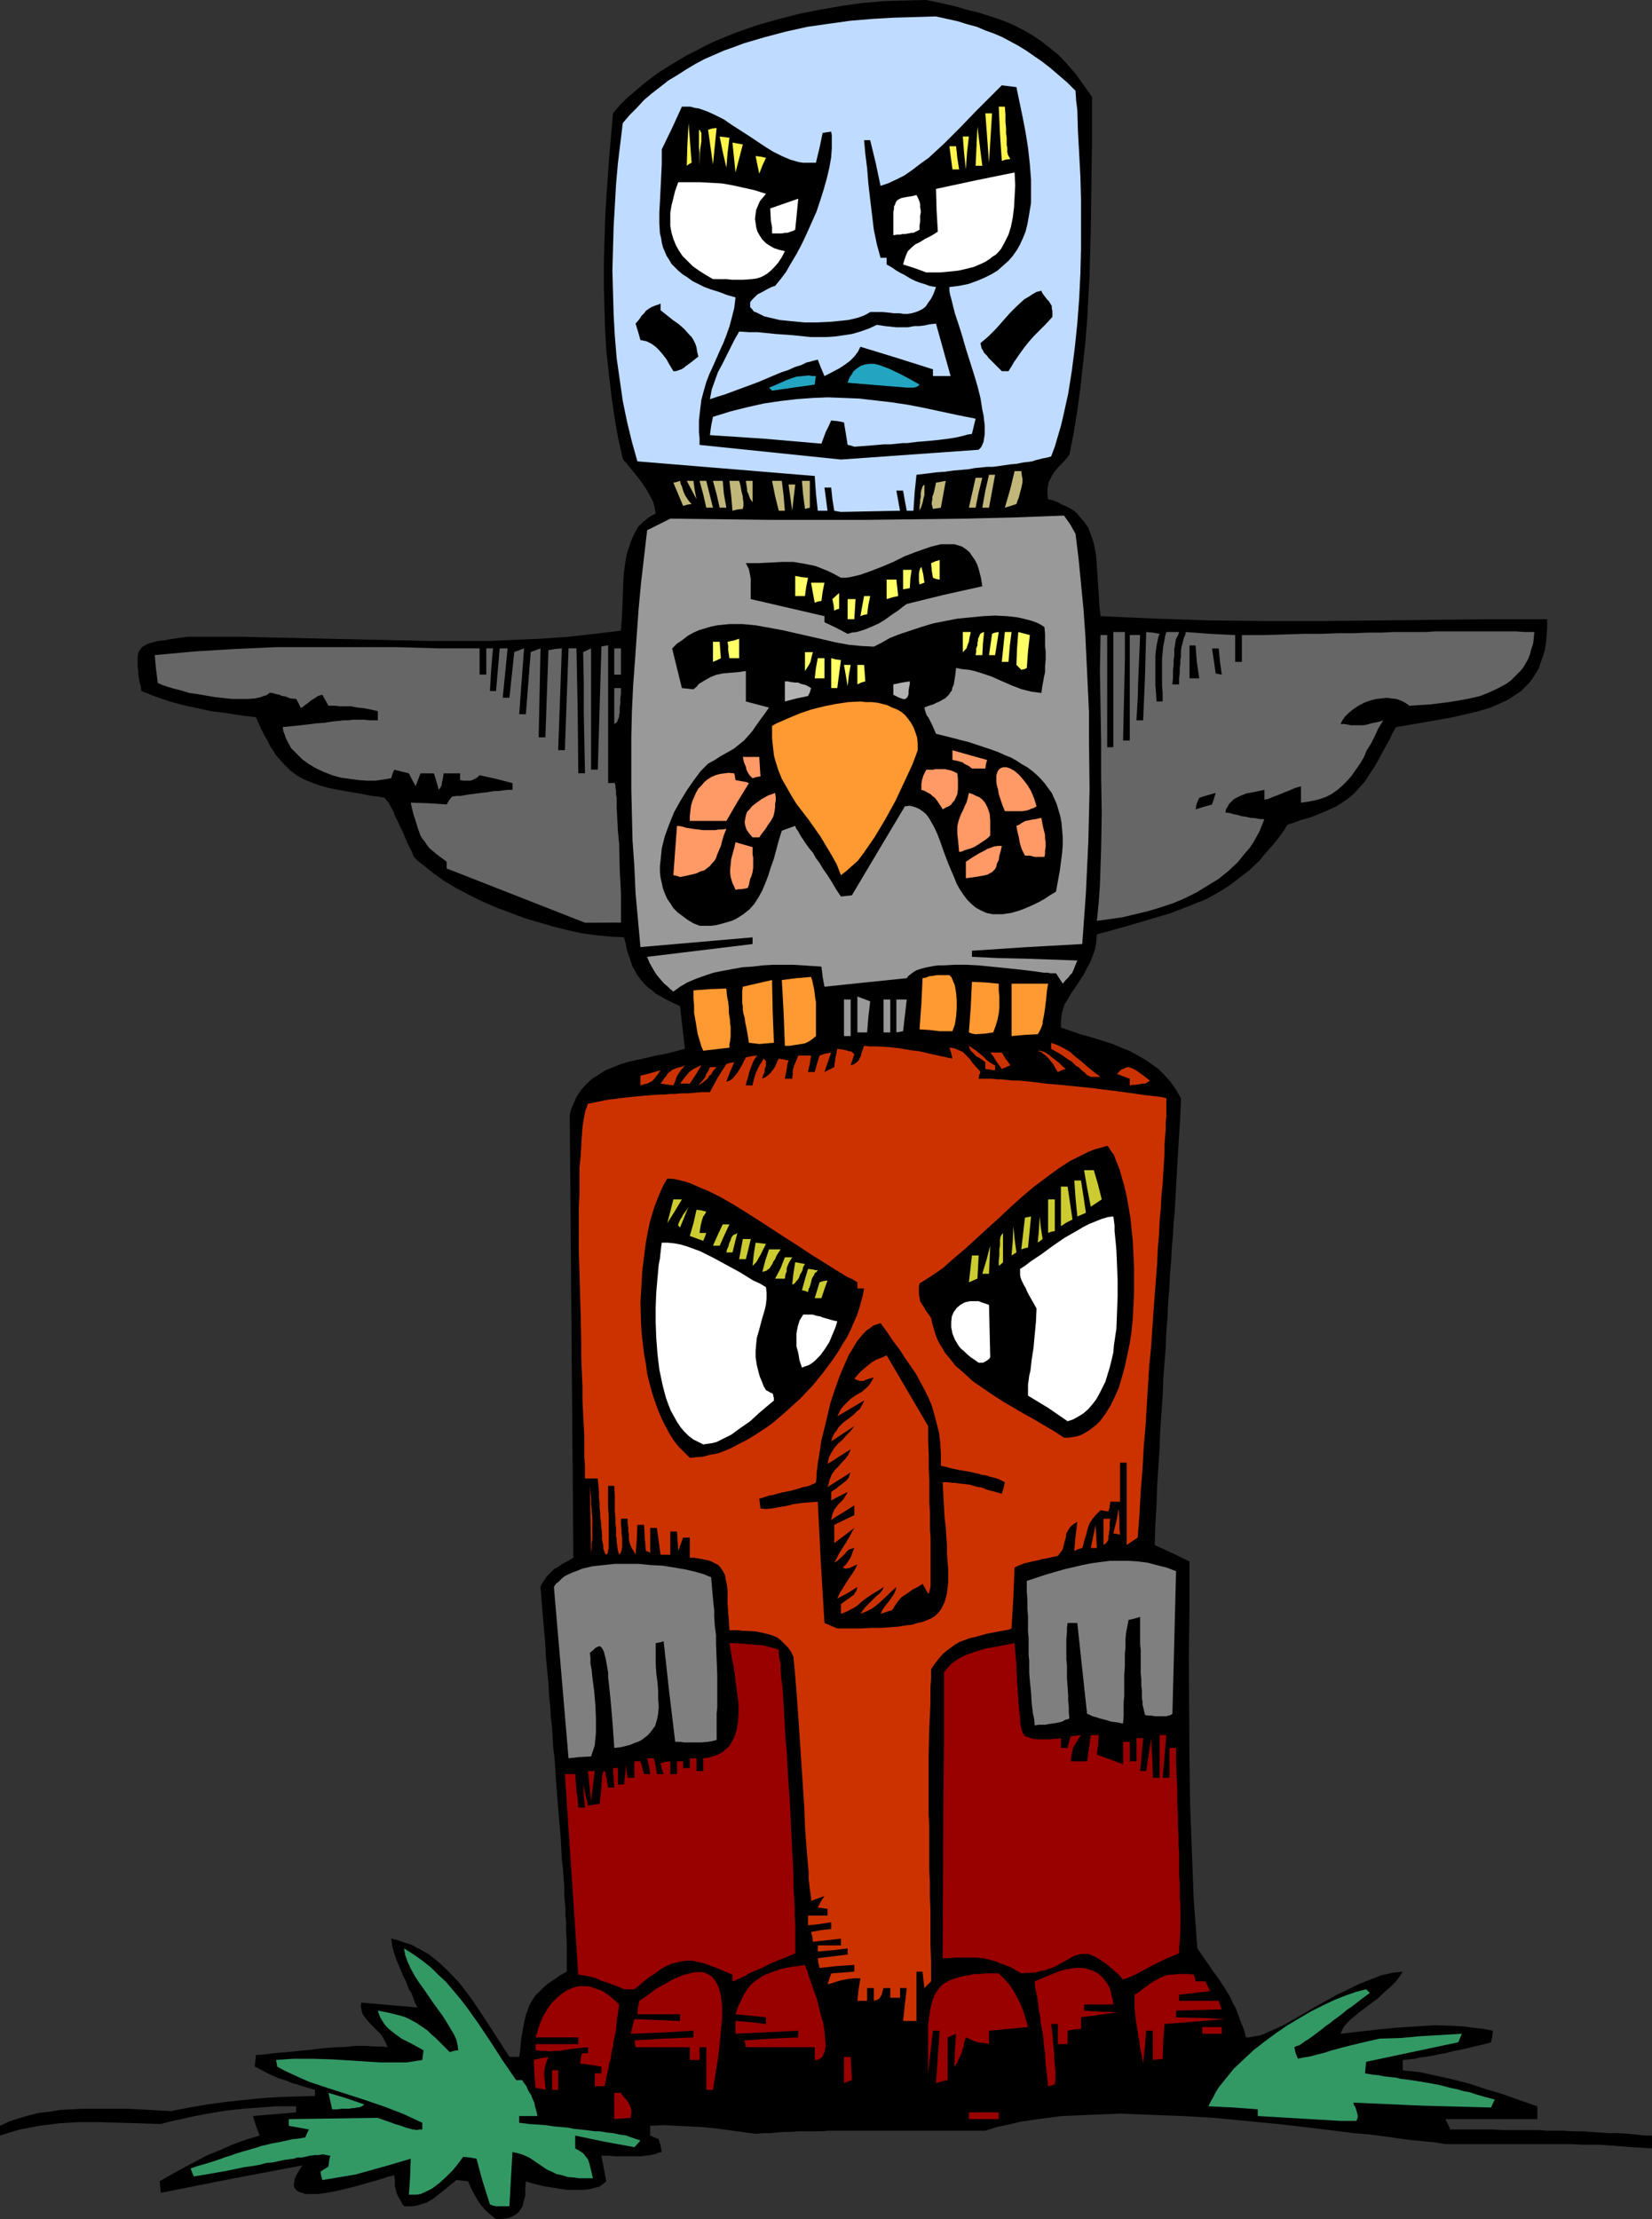
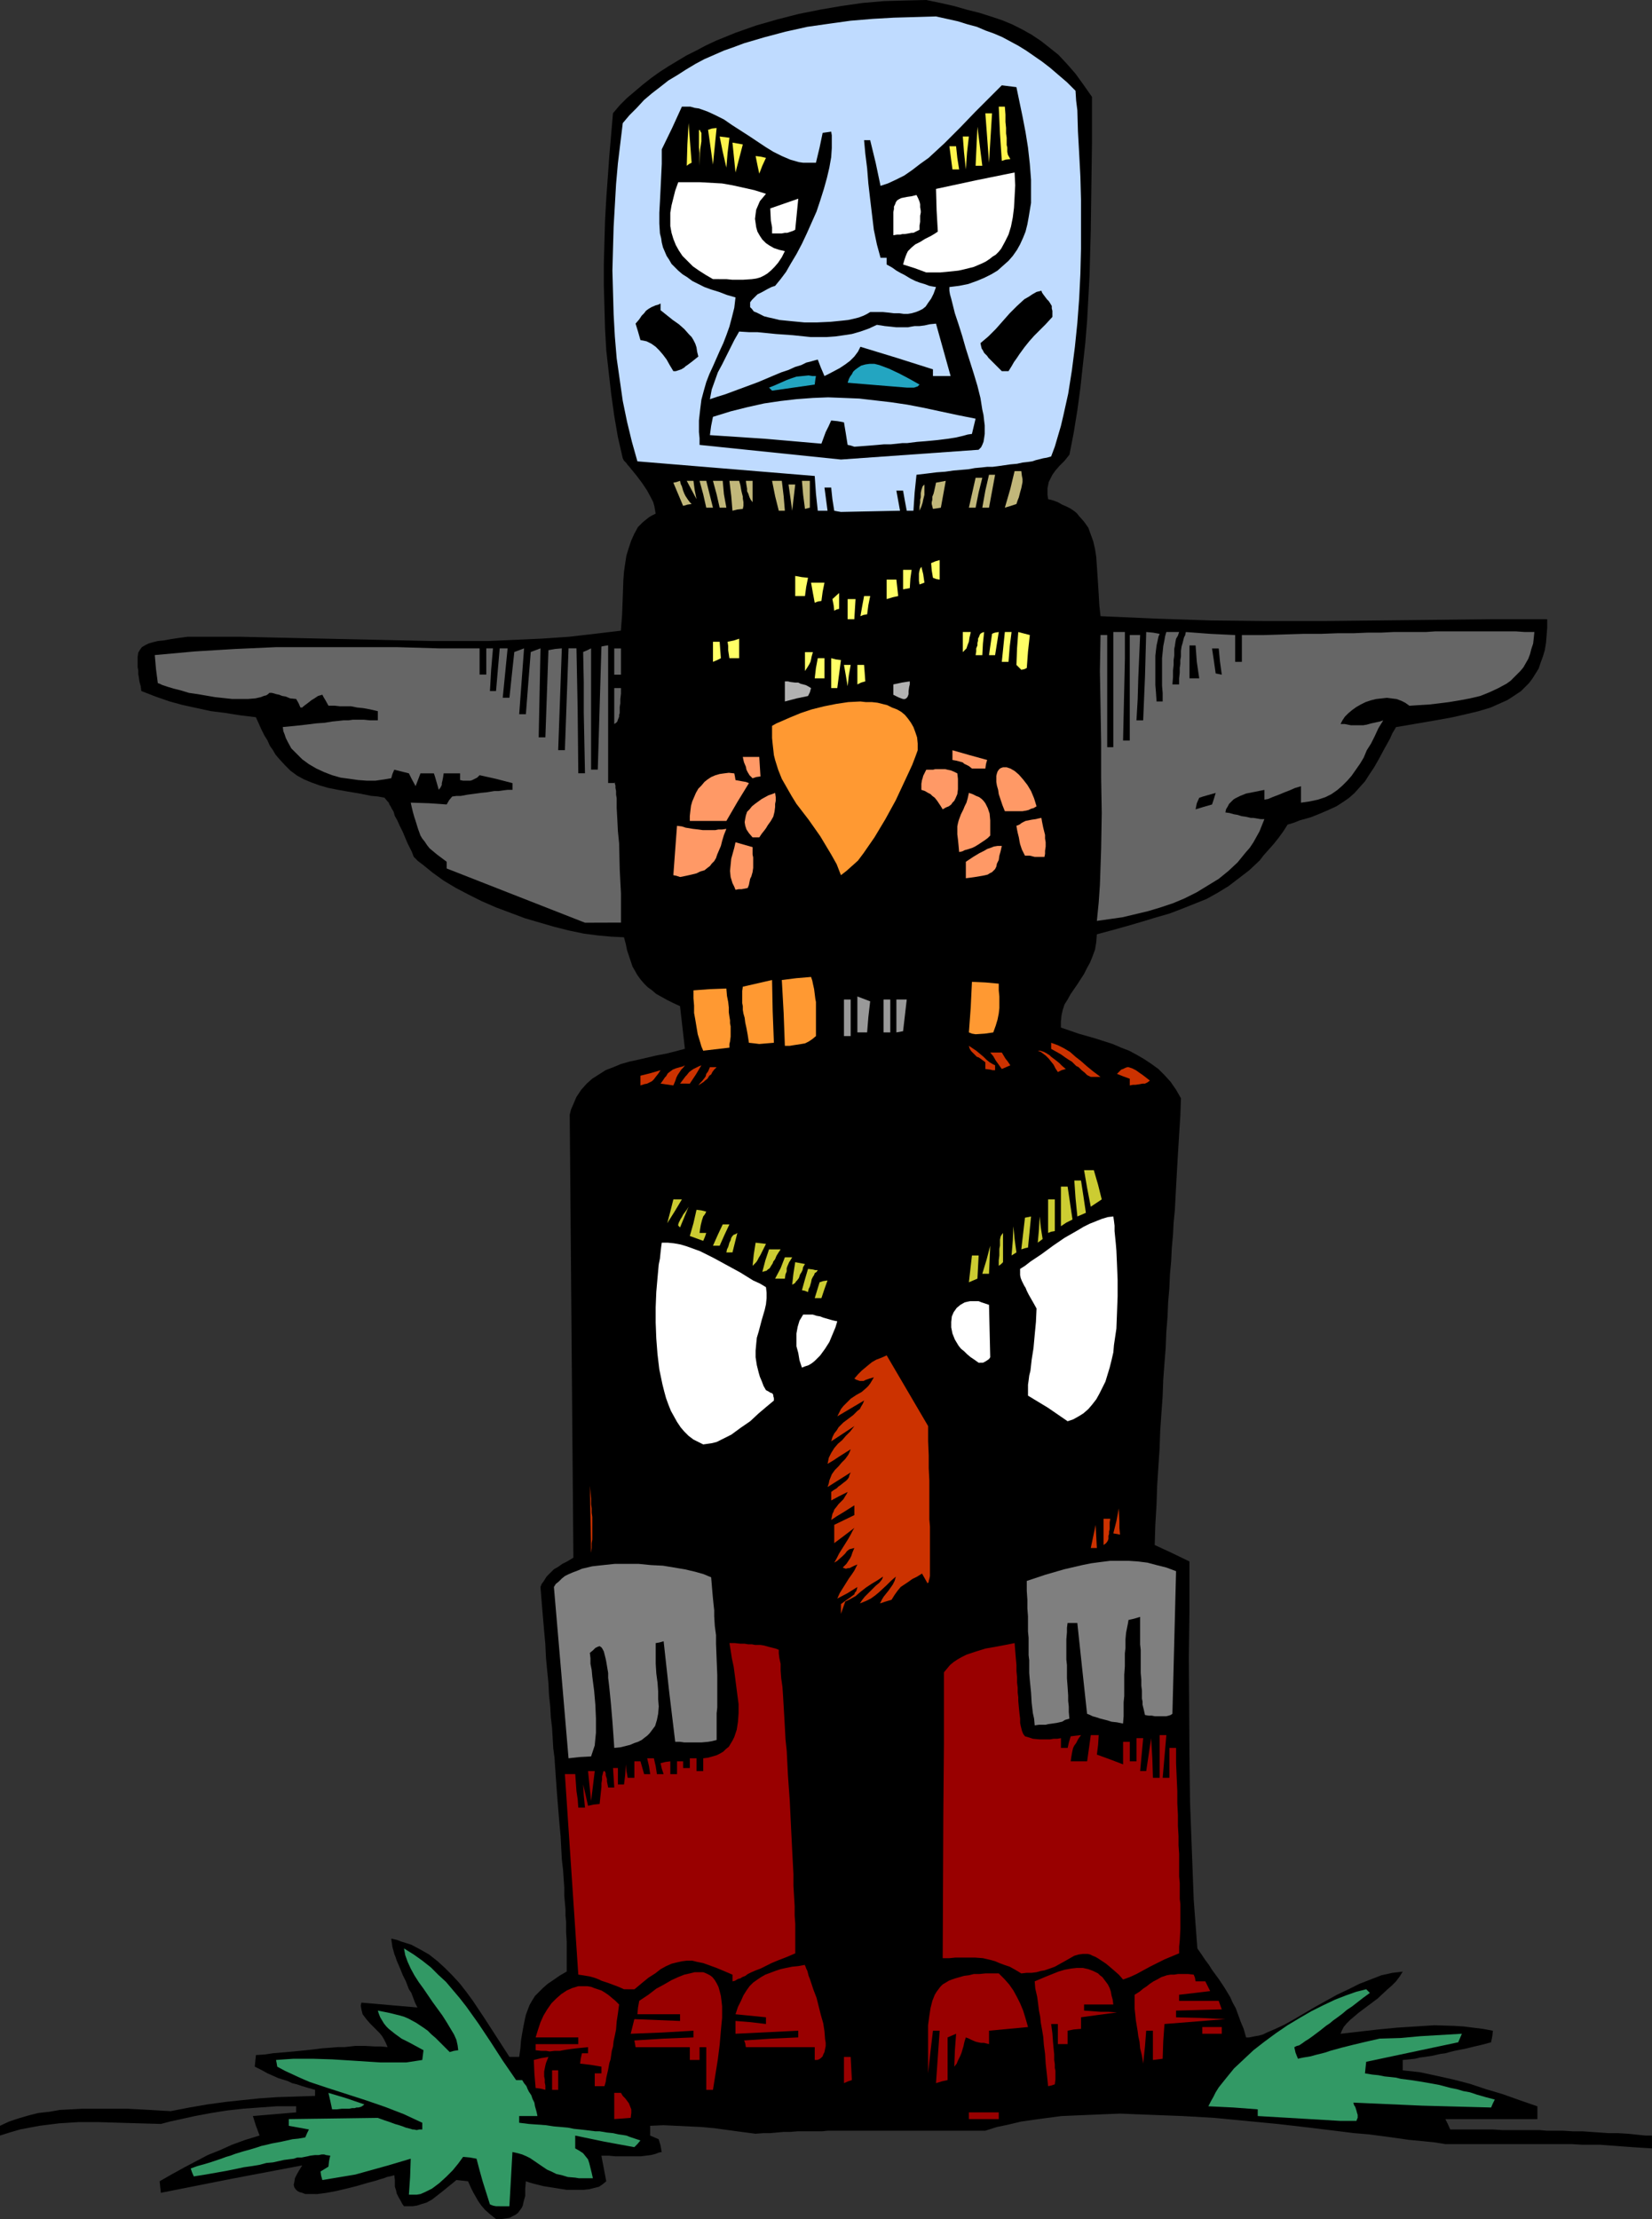
<svg xmlns="http://www.w3.org/2000/svg" xmlns:ns1="http://sodipodi.sourceforge.net/DTD/sodipodi-0.dtd" xmlns:ns2="http://www.inkscape.org/namespaces/inkscape" version="1.0" width="115.892mm" height="155.668mm" id="svg162" ns1:docname="Totem Pole 7.wmf">
  <rect width="100%" height="100%" fill="#333333" stroke="none" />
  <ns1:namedview id="namedview162" pagecolor="#ffffff" bordercolor="#000000" borderopacity="0.25" ns2:showpageshadow="2" ns2:pageopacity="0.0" ns2:pagecheckerboard="0" ns2:deskcolor="#d1d1d1" ns2:document-units="mm" />
  <defs id="defs1">
    <pattern id="WMFhbasepattern" patternUnits="userSpaceOnUse" width="6" height="6" x="0" y="0" />
  </defs>
  <path style="fill:#000000;fill-opacity:1;fill-rule:evenodd;stroke:none" d="m 131.518,588.353 -0.808,-0.646 -0.808,-0.646 -1.293,-1.131 -0.969,-1.131 -0.808,-1.131 -0.646,-1.131 -0.646,-1.131 -0.646,-1.293 -0.808,-1.778 -3.07,-0.323 -0.969,0.808 -0.808,0.646 -1.777,1.454 -1.454,1.131 -1.454,1.131 -1.454,0.808 -1.616,0.485 -0.969,0.323 -1.131,0.162 h -0.969 -1.293 l -0.485,-0.646 -0.323,-0.646 -0.646,-1.131 -0.485,-0.97 -0.162,-0.808 -0.323,-0.97 v -0.808 -0.97 l -0.162,-1.293 -0.485,0.162 -0.646,0.162 -0.808,0.162 -0.808,0.323 -1.131,0.323 -0.969,0.323 -2.424,0.646 -2.747,0.808 -2.585,0.646 -2.747,0.646 -2.585,0.485 -2.424,0.323 H 83.047 81.916 80.947 l -0.808,-0.323 -0.646,-0.162 -0.646,-0.323 -0.485,-0.485 -0.323,-0.485 -0.162,-0.646 0.162,-0.808 0.162,-0.97 0.485,-0.97 0.646,-1.131 0.808,-1.293 -18.742,3.555 -18.742,3.717 -0.162,-1.454 -0.162,-1.616 3.393,-1.939 3.231,-1.778 3.07,-1.616 3.07,-1.616 3.231,-1.293 3.231,-1.454 3.555,-1.293 3.716,-1.131 -0.969,-2.585 -0.808,-2.585 11.471,-0.97 v -1.616 h -2.585 -2.585 l -4.524,0.323 -4.362,0.323 -4.362,0.485 -4.039,0.646 -4.362,0.808 -4.362,0.97 -2.262,0.485 -2.424,0.646 -5.655,-0.162 -5.493,-0.162 -5.332,-0.162 h -5.332 l -5.17,0.323 -2.585,0.323 -2.585,0.323 -2.585,0.485 -2.585,0.485 -2.747,0.808 L 0,566.215 v -2.585 l 2.424,-1.131 2.424,-0.808 2.747,-0.808 2.585,-0.646 2.908,-0.323 2.747,-0.485 3.07,-0.162 2.908,-0.162 h 6.14 5.817 l 5.978,0.323 5.493,0.323 5.009,-0.97 4.686,-0.808 4.686,-0.646 4.524,-0.485 4.686,-0.485 4.686,-0.323 5.009,-0.162 5.009,-0.162 v -1.616 l -1.777,-0.485 -1.616,-0.485 -1.454,-0.485 -1.293,-0.323 -0.969,-0.485 -0.969,-0.323 -1.616,-0.485 -2.908,-1.293 -1.454,-0.808 -0.969,-0.485 -0.969,-0.485 0.162,-1.616 0.162,-1.454 2.424,-0.162 2.1,-0.323 1.939,-0.162 1.939,-0.162 1.777,-0.162 1.616,-0.162 1.616,-0.162 1.454,-0.162 1.293,-0.162 1.293,-0.162 2.262,-0.162 1.939,-0.162 h 1.777 l 1.454,-0.162 1.454,-0.162 h 2.585 l 2.747,0.162 h 1.616 l 1.616,0.162 -0.485,-1.131 -0.485,-0.97 -0.485,-0.808 -0.646,-0.808 -1.293,-1.293 -1.293,-1.293 -0.969,-1.131 -0.485,-0.646 -0.485,-0.646 -0.162,-0.646 -0.162,-0.646 -0.162,-0.97 0.162,-0.808 7.432,0.646 7.432,0.646 -0.646,-1.293 -0.485,-1.293 -0.485,-1.293 -0.646,-0.97 -0.808,-2.101 -0.808,-1.616 -0.646,-1.616 -0.485,-1.131 -0.485,-1.131 -0.323,-0.97 -0.323,-0.808 -0.162,-0.646 -0.323,-1.131 -0.162,-1.131 -0.162,-1.131 1.454,0.323 1.293,0.485 2.585,0.808 2.424,1.293 2.262,1.293 2.262,1.778 1.939,1.778 1.939,1.939 1.939,2.101 1.777,2.262 1.777,2.424 3.231,4.848 3.231,5.009 3.231,5.009 h 2.585 l 0.323,-2.262 0.162,-2.101 0.323,-1.939 0.323,-1.778 0.323,-1.616 0.323,-1.454 0.485,-1.293 0.485,-1.293 0.646,-1.131 0.808,-1.293 0.969,-0.97 1.131,-1.131 1.293,-1.131 1.454,-0.97 1.616,-1.131 1.939,-1.131 v -5.333 -2.585 l -0.162,-2.585 v -2.747 l -0.162,-1.616 v -1.616 l -0.162,-1.778 -0.162,-1.939 v -2.101 l -0.162,-2.262 -0.162,-2.424 -0.323,-2.747 -0.162,-3.07 -0.162,-3.07 -0.323,-3.555 -0.323,-3.878 -0.323,-4.04 -0.162,-2.262 -0.162,-2.262 -0.162,-2.424 -0.162,-2.424 -0.323,-2.424 -0.162,-2.747 -0.162,-2.747 -0.323,-2.747 -0.162,-2.909 -0.323,-3.07 -0.162,-3.232 -0.323,-3.232 -0.323,-3.393 -0.162,-3.555 -0.323,-3.555 -0.323,-3.717 -0.323,-3.878 -0.323,-4.04 0.323,-0.808 0.485,-0.646 0.808,-1.293 0.969,-0.97 0.969,-0.97 1.131,-0.646 1.131,-0.808 1.293,-0.646 1.616,-0.97 -0.969,-117.477 0.323,-1.293 0.485,-1.131 0.485,-1.131 0.485,-1.131 0.646,-0.97 0.646,-0.97 1.454,-1.616 1.454,-1.293 1.777,-1.131 1.777,-1.131 2.1,-0.808 1.939,-0.808 2.262,-0.646 2.262,-0.485 4.847,-1.131 2.585,-0.485 2.585,-0.646 2.424,-0.646 -0.646,-5.656 -0.646,-5.656 -1.777,-0.808 -1.616,-0.808 -1.454,-0.808 -1.454,-0.808 -1.131,-0.97 -1.131,-0.808 -0.969,-0.97 -0.969,-1.131 -0.808,-1.131 -0.646,-1.131 -0.646,-1.131 -0.485,-1.454 -0.485,-1.454 -0.485,-1.454 -0.323,-1.616 -0.485,-1.778 -3.393,-0.162 -3.555,-0.323 -3.716,-0.485 -3.878,-0.808 -3.878,-0.97 -3.878,-1.131 -3.878,-1.131 -3.878,-1.454 -3.878,-1.454 -3.716,-1.616 -3.555,-1.778 -3.393,-1.778 -3.231,-1.939 -2.908,-2.101 -2.585,-2.101 -1.293,-0.97 -1.131,-1.131 -0.485,-1.293 -0.646,-1.293 -0.485,-0.97 -0.485,-1.131 -0.808,-1.939 -0.808,-1.616 -0.646,-1.454 -0.646,-1.131 -0.323,-1.131 -0.485,-0.808 -0.323,-0.646 -0.323,-0.485 -0.162,-0.485 -0.323,-0.323 -0.808,-0.97 -1.777,-0.323 -1.777,-0.162 -3.231,-0.646 -2.908,-0.485 -2.747,-0.485 -2.424,-0.485 -2.262,-0.646 -2.262,-0.808 -1.939,-0.808 -1.777,-0.97 -1.777,-1.293 -1.616,-1.616 -1.616,-1.778 -0.808,-0.97 -0.646,-1.131 -0.808,-1.131 -0.646,-1.454 -0.808,-1.293 -0.808,-1.616 -0.646,-1.454 -0.808,-1.778 -4.039,-0.485 -4.039,-0.646 -3.878,-0.485 -3.716,-0.808 -3.716,-0.808 -3.555,-0.97 -3.716,-1.293 -3.716,-1.454 -0.162,-1.293 -0.323,-1.131 -0.162,-1.131 -0.162,-0.97 v -0.97 l -0.162,-0.808 v -1.454 -1.293 l 0.162,-1.131 0.485,-0.808 0.485,-0.646 0.808,-0.485 0.969,-0.485 1.131,-0.323 1.293,-0.323 1.616,-0.162 1.777,-0.323 2.1,-0.323 2.424,-0.323 h 6.786 7.109 l 7.109,0.162 14.38,0.323 7.432,0.162 14.864,0.323 7.271,0.162 h 7.432 7.271 l 7.271,-0.323 7.109,-0.323 7.109,-0.485 6.948,-0.808 6.786,-0.808 0.162,-2.101 0.162,-2.101 0.162,-4.363 0.162,-4.686 0.162,-2.262 0.323,-2.262 0.323,-2.101 0.646,-2.101 0.646,-1.939 0.808,-1.778 0.969,-1.778 1.293,-1.293 0.808,-0.646 0.808,-0.646 0.808,-0.485 0.969,-0.485 -0.162,-0.97 -0.162,-0.97 -0.323,-1.131 -0.485,-0.97 -1.131,-2.101 -1.293,-1.939 -1.454,-1.939 -1.454,-1.778 -0.646,-0.808 -0.323,-0.323 -0.323,-0.485 -0.646,-0.646 -0.323,-0.646 -1.293,-5.656 -0.969,-5.656 -0.808,-5.817 -0.646,-5.656 -0.646,-5.817 -0.323,-5.656 -0.162,-5.817 -0.162,-5.817 v -5.656 l 0.162,-5.817 0.162,-5.656 0.323,-5.817 0.808,-11.311 0.969,-11.311 1.777,-2.101 1.939,-1.939 2.1,-1.778 2.1,-1.778 2.262,-1.778 2.262,-1.616 2.262,-1.454 2.424,-1.454 2.424,-1.454 2.585,-1.293 2.424,-1.293 2.747,-1.293 5.17,-2.101 5.493,-1.939 5.655,-1.616 5.655,-1.454 5.655,-1.131 5.655,-0.97 5.655,-0.808 5.655,-0.485 5.655,-0.162 L 245.587,0 l 3.878,0.808 3.555,0.808 3.393,0.97 3.231,0.808 3.07,0.97 2.908,0.97 2.747,1.131 2.585,1.293 2.585,1.454 2.424,1.616 2.262,1.778 2.424,1.939 2.262,2.424 2.262,2.585 2.1,2.909 1.131,1.616 1.131,1.616 v 11.796 l -0.162,11.796 -0.162,11.796 -0.323,11.958 -0.646,11.958 -0.485,5.979 -0.646,5.817 -0.646,5.979 -0.808,5.979 -0.969,5.979 -1.131,5.817 -0.646,0.808 -0.646,0.808 -1.293,1.293 -1.131,1.293 -0.808,1.131 -0.646,1.293 -0.323,0.646 -0.162,0.808 -0.162,0.808 v 0.808 0.97 l 0.162,1.131 1.293,0.323 1.293,0.485 1.131,0.646 1.131,0.485 0.969,0.485 0.969,0.646 0.808,0.646 0.646,0.808 1.293,1.454 1.131,1.616 0.646,1.778 0.646,1.778 0.485,2.101 0.323,2.101 0.162,2.424 0.162,2.424 0.162,2.424 0.162,2.585 0.162,2.909 0.162,1.454 0.162,1.454 7.271,0.323 7.271,0.323 14.703,0.485 14.864,0.162 h 14.864 l 29.89,-0.323 14.864,-0.162 h 14.703 v 2.262 l -0.162,2.101 -0.162,1.939 -0.323,1.939 -0.485,1.616 -0.646,1.778 -0.485,1.454 -0.808,1.293 -0.808,1.293 -0.969,1.293 -0.969,0.97 -1.131,1.131 -2.424,1.616 -1.293,0.808 -1.454,0.646 -2.908,1.293 -3.231,0.97 -3.393,0.808 -3.555,0.808 -3.555,0.646 -3.716,0.646 -7.594,1.293 -0.969,1.616 -0.646,1.454 -1.616,2.909 -1.293,2.424 -1.293,2.262 -1.293,1.939 -1.131,1.778 -1.454,1.616 -1.293,1.454 -1.454,1.293 -1.616,1.131 -1.777,1.131 -2.1,0.97 -2.262,0.97 -2.424,0.97 -2.908,0.808 -1.616,0.646 -1.616,0.485 -1.131,1.778 -1.293,1.778 -1.293,1.616 -1.293,1.454 -1.293,1.454 -1.131,1.454 -2.747,2.585 -2.747,2.101 -2.747,2.101 -2.908,1.778 -2.908,1.616 -3.231,1.293 -3.231,1.293 -3.393,1.293 -3.393,0.97 -3.716,1.131 -3.878,1.131 -4.039,1.131 -4.201,1.131 -0.162,2.101 -0.323,1.939 -0.646,1.778 -0.646,1.616 -0.808,1.454 -0.808,1.616 -1.777,2.747 -1.777,2.585 -0.808,1.454 -0.808,1.293 -0.485,1.454 -0.323,1.454 -0.162,1.616 v 1.616 l 4.686,1.616 4.524,1.293 4.524,1.454 2.262,0.97 2.1,0.808 2.1,1.131 1.939,1.131 1.939,1.293 1.777,1.293 1.616,1.616 1.616,1.778 1.454,2.101 1.293,2.262 -0.162,4.686 -0.323,5.009 -0.323,5.333 -0.162,2.747 -0.162,2.909 -0.162,2.909 -0.162,3.07 -0.162,3.07 -0.323,3.232 -0.162,3.232 -0.323,3.555 -0.162,3.393 -0.323,3.555 -0.162,3.717 -0.323,3.717 -0.162,3.878 -0.323,4.04 -0.162,4.201 -0.323,4.04 -0.323,4.363 -0.162,4.363 -0.323,4.525 -0.323,4.686 -0.162,4.686 -0.323,4.848 -0.323,5.009 -0.162,5.009 -0.323,5.333 -0.162,5.332 4.524,2.101 4.686,2.262 v 12.766 l -0.162,12.766 0.162,25.531 0.162,12.927 0.485,12.766 0.485,12.927 0.969,12.927 1.131,1.616 0.969,1.454 0.969,1.293 0.808,1.293 1.777,2.424 1.616,2.424 1.454,2.424 0.646,1.454 0.808,1.454 0.646,1.778 0.646,1.778 0.808,1.939 0.646,2.262 h 0.808 l 0.808,-0.162 0.808,-0.162 0.969,-0.162 1.131,-0.323 0.969,-0.485 2.262,-0.97 2.424,-1.131 2.585,-1.454 2.747,-1.616 2.747,-1.616 5.817,-3.232 3.07,-1.454 2.908,-1.454 2.908,-1.131 2.908,-1.131 2.908,-0.646 1.454,-0.162 1.293,-0.162 -0.808,1.293 -0.969,1.293 -1.131,1.131 -1.293,1.131 -2.424,2.262 -2.585,1.939 -2.585,1.939 -1.131,0.97 -0.969,0.808 -0.969,0.97 -0.808,0.97 -0.485,0.97 -0.323,0.808 9.856,-1.131 5.009,-0.485 5.009,-0.323 5.009,-0.323 5.17,0.162 2.585,0.162 2.585,0.323 2.585,0.323 2.585,0.485 -0.162,1.454 -0.323,1.616 -2.424,0.646 -2.1,0.485 -1.939,0.485 -1.616,0.323 -1.616,0.323 -1.293,0.323 -1.131,0.323 -1.293,0.162 -2.1,0.485 -2.1,0.323 -1.293,0.162 -1.293,0.323 -1.616,0.162 -1.616,0.162 v 2.747 l 4.524,0.485 4.524,0.97 4.362,0.97 4.362,1.131 4.362,1.454 4.362,1.293 4.524,1.616 4.686,1.616 v 3.393 h -24.397 l 0.646,1.293 0.646,1.454 h 3.07 2.908 2.908 2.424 l 2.424,0.162 h 2.262 2.262 1.939 1.939 1.616 l 1.777,0.162 h 1.454 2.908 l 2.585,0.162 h 2.585 l 2.262,0.162 4.686,0.323 h 2.424 l 2.747,0.162 3.07,0.323 1.616,0.162 h 1.616 v 3.393 l -2.747,-0.162 -2.424,-0.162 -2.262,-0.162 -2.1,-0.162 -4.362,-0.323 h -2.262 -2.424 l -2.747,-0.162 h -1.454 -5.009 -2.1 -24.882 l -3.07,-0.485 -3.231,-0.323 -3.393,-0.323 -3.393,-0.485 -3.555,-0.485 -3.716,-0.485 -3.878,-0.323 -3.878,-0.485 -7.917,-0.97 -8.402,-0.97 -8.402,-0.808 -8.402,-0.808 -8.402,-0.485 -8.402,-0.323 -4.201,-0.162 -4.039,-0.162 -4.039,0.162 -3.878,0.162 -3.878,0.162 -3.716,0.162 -3.716,0.485 -3.555,0.485 -3.393,0.485 -3.393,0.808 -3.07,0.646 -3.07,0.97 h -33.768 -2.262 -5.655 l -1.616,0.162 h -2.908 -1.293 -2.262 l -1.939,0.162 h -1.777 l -3.555,0.323 h -1.777 l -2.1,0.162 -3.716,-0.485 -3.555,-0.485 -3.555,-0.485 -3.393,-0.323 -3.393,-0.162 -3.393,-0.162 -3.393,-0.162 -3.555,0.162 v 2.585 l 1.131,0.485 1.131,0.485 0.485,1.616 0.323,1.778 -0.808,0.162 -0.808,0.323 -1.293,0.323 -1.293,0.162 -1.293,0.162 h -0.808 -1.939 -1.131 -1.454 -1.454 l -1.777,-0.162 h -1.939 l 1.293,6.787 -0.969,0.808 -0.969,0.646 -1.293,0.323 -1.293,0.323 -1.454,0.162 h -1.454 -1.454 -1.616 l -3.07,-0.485 -3.07,-0.485 -1.293,-0.323 -1.293,-0.323 -1.131,-0.323 -0.969,-0.323 -0.162,2.101 v 1.778 l -0.485,1.778 -0.162,0.808 -0.323,0.646 -0.485,0.646 -0.485,0.646 -0.646,0.485 -0.646,0.323 -0.969,0.485 -0.969,0.162 -1.131,0.162 z" id="path1" />
  <path style="fill:#329965;fill-opacity:1;fill-rule:evenodd;stroke:none" d="m 131.518,584.96 -0.808,-0.162 -0.808,-0.323 -1.939,-6.14 -0.808,-2.909 -0.808,-3.07 -1.777,-0.323 -1.777,-0.162 -1.293,1.778 -1.454,1.778 -1.777,1.778 -1.777,1.616 -1.939,1.454 -0.969,0.485 -0.969,0.485 -1.131,0.485 -0.969,0.162 h -0.969 -1.131 l 0.323,-4.686 0.162,-4.848 -5.978,1.778 -5.817,1.616 -2.908,0.808 -2.908,0.485 -2.908,0.485 -2.908,0.485 -0.323,-1.131 -0.162,-1.131 2.1,-1.293 0.162,-1.454 0.162,-0.808 0.162,-0.646 -1.131,-0.162 -0.485,-0.162 h -0.646 l -0.808,0.162 h -0.969 l -1.293,0.162 -0.646,0.162 -0.808,0.162 -0.808,0.162 h -1.131 l -0.969,0.323 -1.293,0.162 -1.293,0.162 -1.454,0.323 -1.454,0.323 -1.777,0.162 -1.777,0.485 -1.939,0.323 -2.262,0.323 -2.262,0.485 -2.424,0.485 -2.747,0.485 -2.747,0.485 -3.07,0.485 -0.485,-1.131 -0.323,-0.97 1.777,-0.646 1.777,-0.485 1.616,-0.485 1.454,-0.485 1.454,-0.485 1.293,-0.485 1.131,-0.323 1.293,-0.485 2.1,-0.646 1.777,-0.485 1.616,-0.485 1.454,-0.485 1.454,-0.323 1.293,-0.323 2.585,-0.485 1.454,-0.323 1.454,-0.323 1.616,-0.162 1.777,-0.323 0.485,-1.131 0.485,-0.97 -5.332,-0.97 v -1.778 l 11.956,-0.162 11.633,-0.162 1.777,0.646 1.454,0.485 1.293,0.485 1.131,0.323 0.969,0.323 0.808,0.323 0.646,0.162 0.646,0.162 0.485,0.162 h 0.323 l 0.808,0.162 0.646,-0.162 h 0.808 v -1.778 l -2.424,-1.131 -2.424,-1.131 -5.009,-1.939 -5.17,-1.778 -5.009,-1.616 -5.009,-1.616 -4.847,-1.616 -2.262,-0.97 -2.1,-0.97 -2.1,-0.97 -2.1,-1.131 -0.162,-0.97 -0.162,-0.808 2.262,-0.162 2.424,-0.162 h 5.009 l 5.17,0.162 5.17,0.323 5.009,0.323 2.585,0.162 h 2.424 2.262 2.262 l 2.1,-0.323 2.1,-0.323 0.323,-2.585 -3.878,-2.101 -1.939,-0.97 -1.777,-1.293 -1.616,-1.293 -0.646,-0.646 -0.646,-0.808 -0.485,-0.808 -0.485,-0.808 -0.323,-0.808 -0.323,-0.97 1.616,0.323 1.616,0.323 1.293,0.323 1.293,0.323 1.131,0.323 1.131,0.485 2.1,1.131 1.939,1.293 1.131,0.808 0.969,0.97 1.131,0.97 1.131,1.131 1.293,1.293 1.293,1.293 1.131,-0.323 1.131,-0.162 -0.162,-1.293 -0.323,-1.454 -0.646,-1.454 -0.969,-1.616 -0.969,-1.616 -1.131,-1.778 -2.585,-3.555 -2.424,-3.555 -1.293,-1.778 -1.131,-1.778 -0.969,-1.778 -0.808,-1.778 -0.646,-1.778 -0.323,-1.778 2.585,1.616 2.262,1.616 2.262,1.778 1.939,1.939 2.1,1.939 1.777,2.101 1.777,2.101 1.777,2.262 3.231,4.525 3.231,4.848 3.231,5.009 1.777,2.585 1.777,2.585 h 1.616 l 0.485,0.808 0.646,0.808 0.323,0.808 0.323,0.646 0.646,0.97 0.323,0.97 0.485,0.97 0.162,0.97 0.323,1.131 0.162,0.646 0.162,0.808 h -4.847 v 1.778 l 2.585,0.323 2.262,0.162 2.262,0.162 2.1,0.323 1.939,0.162 1.777,0.162 1.616,0.323 1.616,0.162 1.454,0.162 1.293,0.162 1.293,0.162 h 1.131 l 0.969,0.162 0.969,0.162 1.616,0.162 1.454,0.323 1.131,0.162 0.969,0.162 0.808,0.323 1.454,0.485 1.454,0.485 -0.808,0.97 -0.808,0.808 -7.917,-1.454 -7.755,-1.616 v 3.393 l 1.131,0.646 0.969,0.646 0.646,0.808 0.646,0.808 0.323,0.97 0.323,1.293 0.323,1.293 0.323,1.454 h -2.424 -1.293 l -0.969,-0.162 -1.939,-0.162 -1.616,-0.485 -1.454,-0.323 -1.293,-0.646 -1.131,-0.485 -0.969,-0.646 -3.555,-2.424 -0.969,-0.485 -1.131,-0.485 -1.131,-0.323 -1.454,-0.323 -0.808,14.382 z" id="path2" />
  <path style="fill:#329965;fill-opacity:1;fill-rule:evenodd;stroke:none" d="m 355.454,562.337 -10.987,-0.646 -10.987,-0.646 v -1.778 l -6.463,-0.485 -6.624,-0.323 0.646,-1.293 0.646,-1.131 0.646,-1.293 0.808,-1.293 1.939,-2.424 2.1,-2.585 2.585,-2.424 2.585,-2.424 2.908,-2.262 3.07,-2.262 3.07,-2.101 3.231,-1.939 3.07,-1.778 3.231,-1.616 3.07,-1.454 2.908,-1.131 2.747,-0.97 1.293,-0.323 1.293,-0.323 0.485,0.485 0.485,0.485 -1.777,1.293 -1.454,1.131 -1.454,1.131 -1.454,0.97 -1.131,0.97 -1.293,0.97 -1.131,0.808 -0.969,0.808 -0.969,0.646 -0.808,0.646 -0.808,0.646 -0.646,0.485 -1.293,0.97 -1.131,0.808 -0.808,0.485 -0.646,0.485 -0.485,0.323 -0.485,0.323 -0.646,0.162 -0.646,0.323 0.323,1.454 0.646,1.616 0.646,-0.162 0.808,-0.162 0.969,-0.162 0.969,-0.162 1.131,-0.323 1.293,-0.323 1.293,-0.323 1.454,-0.485 2.908,-0.808 3.231,-0.808 3.393,-0.808 3.555,-0.808 5.493,-0.162 5.332,-0.485 10.987,-0.646 -0.485,1.131 -0.485,1.131 -24.397,5.171 -0.162,1.454 -0.162,1.616 1.939,0.323 1.616,0.162 1.616,0.323 1.616,0.162 1.454,0.162 1.293,0.323 2.585,0.323 2.1,0.323 1.939,0.323 1.777,0.323 1.777,0.323 3.07,0.808 1.616,0.323 1.616,0.485 1.777,0.323 1.939,0.646 2.262,0.646 2.424,0.646 -0.485,0.97 -0.485,1.131 -18.257,-0.485 -18.257,-0.808 0.162,0.646 0.323,0.485 0.323,0.97 0.162,0.646 0.162,0.485 v 0.323 0.485 l -0.162,0.323 -0.162,0.485 z" id="path3" />
  <path style="fill:#990000;fill-opacity:1;fill-rule:evenodd;stroke:none" d="m 162.863,561.852 v -6.948 h 1.777 l 0.485,0.808 0.646,0.646 0.969,1.293 0.323,0.808 0.323,0.808 v 0.97 l -0.162,1.293 -2.1,0.162 z" id="path4" />
  <path style="fill:#990000;fill-opacity:1;fill-rule:evenodd;stroke:none" d="m 256.897,561.852 v -1.778 h 7.917 v 1.778 z" id="path5" />
  <path style="fill:#329965;fill-opacity:1;fill-rule:evenodd;stroke:none" d="m 88.056,559.267 -0.485,-2.262 -0.485,-2.101 4.847,1.454 4.686,1.616 -0.646,0.485 -0.323,0.162 -0.646,0.162 h -0.485 l -0.485,0.162 h -0.646 l -0.808,0.162 h -0.969 -0.969 l -1.293,0.162 z" id="path6" />
  <path style="fill:#990000;fill-opacity:1;fill-rule:evenodd;stroke:none" d="m 142.02,553.611 -0.323,-3.717 -0.162,-3.717 1.939,-0.485 1.939,-0.323 -0.323,0.808 -0.323,0.808 -0.162,0.646 -0.162,0.808 -0.162,0.808 v 1.293 l 0.162,0.808 v 0.808 l 0.162,0.808 v 1.131 l -1.293,-0.323 z" id="path7" />
  <path style="fill:#990000;fill-opacity:1;fill-rule:evenodd;stroke:none" d="m 146.383,554.096 v -5.171 h 1.616 v 5.171 z" id="path8" />
  <path style="fill:#990000;fill-opacity:1;fill-rule:evenodd;stroke:none" d="m 187.26,554.096 v -11.311 h -1.777 v 3.393 h -2.585 v -3.393 h -14.38 l -0.162,-0.97 -0.162,-0.808 7.755,-0.485 7.917,-0.323 v -1.778 l -8.402,0.485 -8.24,0.323 0.485,-1.939 0.485,-1.939 12.118,0.485 v -1.778 h -11.31 l 0.162,-1.778 0.323,-1.778 2.424,-1.616 2.1,-1.616 2.1,-1.131 1.939,-1.131 1.777,-0.808 1.616,-0.646 1.454,-0.323 1.293,-0.323 h 1.131 1.131 l 0.808,0.323 0.969,0.485 0.646,0.485 0.646,0.808 0.485,0.808 0.485,0.97 0.323,1.131 0.323,1.293 0.162,1.293 0.162,1.454 v 1.454 1.616 l -0.162,1.616 -0.162,1.778 -0.323,3.717 -0.485,3.878 -0.646,4.04 -0.646,4.04 z" id="path9" />
  <path style="fill:#990000;fill-opacity:1;fill-rule:evenodd;stroke:none" d="m 157.692,553.126 v -3.393 h 1.777 v -1.778 l -2.908,-0.485 -2.747,-0.323 0.162,-1.293 0.323,-1.454 h 1.616 v -1.616 l -1.616,0.162 -1.616,0.162 -1.293,0.162 -1.131,0.162 -0.969,0.162 -0.808,0.162 h -0.808 -0.646 l -1.293,0.162 -0.969,-0.162 h -1.293 l -1.454,-0.162 v -1.616 h 11.31 v -1.778 h -11.31 l 0.646,-2.101 0.646,-1.939 0.808,-1.778 0.969,-1.616 1.131,-1.616 1.293,-1.293 1.293,-1.131 1.454,-0.97 1.454,-0.646 1.616,-0.485 h 1.616 0.808 l 0.969,0.162 0.808,0.323 0.969,0.323 0.969,0.323 0.808,0.485 0.969,0.646 0.969,0.808 0.969,0.808 0.969,0.97 -0.323,2.424 -0.323,2.101 -0.162,2.101 -0.323,1.616 -0.323,1.454 -0.162,1.454 -0.323,1.131 -0.162,1.131 -0.162,1.131 -0.323,0.97 -0.323,1.778 -0.485,2.101 -0.162,1.131 -0.323,1.131 z" id="path10" />
  <path style="fill:#990000;fill-opacity:1;fill-rule:evenodd;stroke:none" d="m 277.901,553.126 -0.323,-3.07 -0.323,-2.909 -0.162,-2.585 -0.323,-2.424 -0.162,-2.101 -0.323,-1.939 -0.323,-1.778 -0.162,-1.616 -0.323,-1.616 -0.162,-1.293 -0.162,-1.293 -0.162,-1.131 -0.485,-2.101 -0.162,-1.939 3.07,-1.293 3.231,-1.293 1.616,-0.485 1.777,-0.323 1.454,-0.162 h 1.616 l 1.454,0.323 1.293,0.485 1.293,0.646 0.485,0.485 0.646,0.485 0.485,0.646 0.485,0.646 0.485,0.646 0.485,0.97 0.323,0.97 0.162,0.97 0.323,1.131 0.162,1.293 h -7.755 v 1.616 l 4.362,0.323 h 2.1 l 2.262,0.162 -4.847,0.646 -4.686,0.646 v 3.07 l -1.939,0.162 -1.616,0.323 v 3.555 h -2.585 v -5.333 h -1.777 l 0.323,2.424 0.162,2.262 0.162,1.778 0.162,1.616 v 1.454 l 0.162,1.131 v 0.97 l 0.162,0.808 v 2.262 l -0.162,1.293 -0.969,0.323 z" id="path11" />
  <path style="fill:#990000;fill-opacity:1;fill-rule:evenodd;stroke:none" d="m 223.775,552.318 v -6.948 h 1.777 l 0.323,6.14 -0.969,0.323 z" id="path12" />
  <path style="fill:#990000;fill-opacity:1;fill-rule:evenodd;stroke:none" d="m 248.172,552.318 0.485,-6.948 0.485,-6.948 h -1.777 l -0.323,2.747 -0.323,2.747 -0.646,5.817 v -10.019 -2.747 l 0.323,-2.424 0.323,-2.101 0.485,-1.939 0.646,-1.616 0.485,-0.808 0.485,-0.646 0.485,-0.646 0.646,-0.646 0.808,-0.485 0.808,-0.485 0.808,-0.323 0.969,-0.323 1.131,-0.323 1.131,-0.323 1.293,-0.162 1.293,-0.323 h 1.454 l 1.616,-0.162 h 1.777 1.777 l 1.454,1.454 1.293,1.454 1.131,1.616 0.969,1.778 0.808,1.616 0.808,1.939 0.646,2.101 0.646,2.262 -10.34,0.97 v 3.555 l -1.293,-0.323 h -0.808 l -0.808,-0.162 -0.646,-0.162 -1.131,-0.485 -0.646,-0.323 -0.808,-0.323 -0.323,0.97 -0.162,0.646 -0.162,0.808 -0.162,0.485 -0.323,1.131 -0.323,0.808 -0.646,1.293 -0.323,0.808 -0.646,0.808 0.162,-4.363 0.323,-4.363 -1.131,0.485 -1.131,0.485 v 11.311 l -1.454,0.323 z" id="path13" />
  <path style="fill:#990000;fill-opacity:1;fill-rule:evenodd;stroke:none" d="m 303.106,547.148 -0.323,-2.101 -0.485,-1.939 -0.162,-1.778 -0.323,-1.454 -0.162,-1.293 -0.162,-0.97 -0.162,-0.97 -0.162,-0.97 -0.162,-1.616 -0.162,-1.454 v -1.778 -1.939 l 1.293,-0.808 0.969,-0.808 0.969,-0.646 0.808,-0.646 0.969,-0.646 0.646,-0.323 1.454,-0.808 1.454,-0.485 0.969,-0.162 h 0.969 l 0.969,-0.162 h 2.747 l 1.454,0.162 0.323,0.808 0.162,0.97 h 2.585 l 0.646,1.293 0.646,1.293 -4.039,0.485 -4.201,0.485 v 1.616 h 10.502 l 0.808,2.262 -6.14,0.162 -5.978,0.162 v 1.778 l 6.463,0.162 6.624,0.323 -16.157,1.293 -0.323,4.525 -0.162,4.686 -1.293,0.162 -1.293,0.162 v -7.756 h -1.777 l -0.323,4.201 z" id="path14" />
  <path style="fill:#990000;fill-opacity:1;fill-rule:evenodd;stroke:none" d="m 216.019,546.178 v -3.393 h -18.257 l -0.162,-0.97 -0.162,-0.485 -0.162,-0.323 7.271,-0.485 7.109,-0.323 v -1.778 l -16.642,0.808 v -3.393 l 4.039,0.323 4.039,0.485 v -1.778 l -8.079,-0.808 0.646,-1.939 0.808,-1.616 0.646,-1.454 0.808,-1.293 0.808,-1.131 0.969,-0.97 1.131,-0.808 0.969,-0.646 1.131,-0.646 1.293,-0.485 1.293,-0.485 1.454,-0.485 1.454,-0.323 1.616,-0.323 1.616,-0.162 1.777,-0.323 v 0.162 l 0.162,0.323 0.162,0.485 0.323,0.646 0.162,0.646 0.162,0.646 0.323,0.808 0.323,0.97 0.646,1.939 0.808,2.101 1.131,4.525 0.646,2.262 0.323,2.101 0.162,2.101 0.162,0.97 v 0.808 l -0.162,0.808 -0.162,0.808 -0.323,0.646 -0.162,0.485 -0.485,0.485 -0.485,0.323 -0.485,0.162 z" id="path15" />
  <path style="fill:#990000;fill-opacity:1;fill-rule:evenodd;stroke:none" d="m 318.778,539.23 v -1.778 h 5.17 v 1.778 z" id="path16" />
-   <path style="fill:#cc3200;fill-opacity:1;fill-rule:evenodd;stroke:none" d="m 239.447,535.836 0.485,-4.525 0.485,-4.201 h -1.777 v 2.585 h -2.585 v -2.585 h -1.777 l -0.323,0.97 -0.162,0.808 -0.323,0.485 -0.162,0.323 -0.323,0.323 -0.323,0.162 -0.485,0.162 -0.485,0.162 v -3.393 h -1.777 v 3.393 h -2.585 l 0.323,-3.07 0.485,-2.909 h -0.808 -0.808 l -1.454,0.162 -0.969,0.162 -0.969,0.162 -1.616,0.485 -0.969,0.323 -1.131,0.323 0.485,-1.454 0.485,-1.454 6.14,-0.485 v -1.778 l -4.686,0.323 -4.524,0.485 -0.323,-1.293 -0.162,-1.293 3.878,-0.485 4.039,-0.485 v -1.616 l -4.039,0.485 -3.878,0.323 v -1.616 h 6.14 v -1.778 l -7.432,0.808 -0.162,-1.293 -0.323,-1.293 2.585,-0.485 2.747,-0.323 v -1.778 l -3.07,0.485 -3.07,0.323 v -2.585 h 5.17 v -1.778 l -1.293,-0.162 -1.293,-0.162 0.808,-1.616 0.969,-1.454 -1.777,0.646 -1.777,0.646 v -0.808 l -0.162,-1.131 -0.162,-1.131 -0.162,-1.454 -0.162,-1.454 v -1.616 l -0.162,-1.778 -0.162,-1.939 -0.162,-1.939 -0.162,-2.101 -0.323,-4.363 -0.162,-4.686 -0.323,-5.009 -0.646,-9.857 -0.323,-4.848 -0.323,-4.848 -0.323,-4.525 -0.162,-2.101 -0.162,-2.101 -0.162,-1.939 -0.162,-1.778 -0.162,-1.778 -0.162,-1.616 -0.646,-1.293 -0.808,-1.131 -0.969,-0.97 -0.808,-0.808 -0.969,-0.808 -1.131,-0.485 -0.969,-0.323 -1.293,-0.323 -2.262,-0.485 -2.424,-0.162 H 196.954 l -1.131,-0.162 h -2.424 l -0.162,-2.585 -0.162,-2.262 -0.162,-2.101 v -1.778 -1.778 l -0.162,-1.454 -0.323,-1.454 -0.162,-1.131 -0.485,-0.97 -0.646,-0.97 -0.646,-0.808 -0.969,-0.485 -1.293,-0.646 -1.454,-0.323 -0.808,-0.162 -0.969,-0.162 -0.969,-0.162 h -1.131 v -5.333 h -1.777 l -0.646,1.778 -0.646,1.778 -0.323,-5.171 h -1.777 v 6.14 h -2.585 l -0.969,-7.11 h -1.777 v 6.625 l -0.485,-0.323 -0.646,-0.162 -0.323,-3.555 -0.162,-3.393 h -1.777 l -0.162,3.878 -0.323,4.04 -0.485,-0.97 -0.485,-0.646 -0.323,-0.808 -0.323,-0.808 -0.162,-0.97 v -0.646 -0.646 l -0.162,-0.808 v -0.97 l -0.162,-1.131 v -1.131 h -1.777 v 1.454 l 0.162,1.454 v 1.131 l 0.162,0.97 v 0.808 0.646 0.646 0.485 l -0.162,0.808 -0.162,0.485 -0.162,0.323 -0.323,0.323 -0.323,-1.131 -0.162,-1.131 -0.162,-1.131 v -0.808 l -0.162,-0.646 v -0.97 -1.131 l -0.162,-1.293 v -1.454 l -0.162,-1.778 v -1.939 -2.262 l -0.162,-2.585 h -1.616 v 1.454 1.616 1.293 1.293 l 0.162,2.424 v 1.939 1.778 3.393 0.808 0.646 l -0.162,0.485 v 0.323 l -0.162,0.485 -0.323,0.323 -0.323,-0.323 -0.162,-0.485 -0.162,-0.323 -0.162,-0.646 v -0.646 l -0.162,-0.808 -0.162,-0.97 v -1.293 l -0.162,-1.616 -0.162,-1.939 -0.162,-0.97 v -1.131 l -0.162,-1.293 v -1.293 l -0.162,-1.454 v -1.616 l -0.162,-1.616 -0.162,-1.778 h -3.393 v -1.616 -1.939 l -0.162,-2.262 v -2.424 -2.909 l -0.162,-3.07 -0.162,-3.07 -0.162,-3.555 v -3.555 l -0.162,-3.717 -0.162,-3.878 v -3.878 l -0.162,-8.08 -0.485,-16.321 V 320.112 l 0.162,-3.717 v -3.393 -3.393 l 0.323,-3.07 0.162,-2.909 0.162,-2.585 0.162,-2.262 0.323,-2.101 0.162,-0.808 0.162,-0.808 0.162,-0.808 0.323,-0.646 0.162,-0.646 0.162,-0.323 1.616,-0.323 1.616,-0.323 1.454,-0.323 1.293,-0.162 2.424,-0.323 1.454,-0.162 1.454,-0.162 1.616,-0.162 1.777,-0.162 1.939,-0.162 2.424,-0.162 h 1.293 l 1.293,-0.162 h 1.454 l 1.616,-0.162 h 1.777 l 1.777,-0.162 1.939,-0.162 h 2.1 l 2.1,-3.878 2.262,-3.555 0.485,-0.162 0.485,-0.162 1.131,-0.162 -1.131,2.585 -0.969,2.585 0.969,-0.323 0.808,-0.646 0.646,-0.808 0.646,-0.808 1.131,-1.939 0.485,-0.97 0.485,-0.97 1.454,-0.323 1.616,-0.162 -0.646,0.808 -0.485,0.808 -0.485,1.293 -0.323,0.808 -0.323,1.131 -0.162,0.646 -0.162,0.646 -0.323,0.808 -0.162,0.97 h 1.777 l 0.162,-0.808 0.162,-0.646 0.323,-1.131 0.323,-0.97 0.323,-0.646 0.646,-1.293 0.485,-0.646 0.485,-0.97 0.323,0.323 0.323,0.323 v 0.323 0.485 0.485 l -0.323,0.808 v 0.646 l -0.162,0.485 -0.323,0.646 -0.162,0.808 0.969,-0.485 0.808,-0.646 0.485,-0.485 0.485,-0.646 0.485,-0.646 0.323,-0.646 0.323,-0.808 0.485,-0.97 2.585,0.485 -0.323,1.131 -0.162,1.293 -0.485,2.424 h 1.939 l 0.162,-1.131 v -0.97 l 0.162,-0.646 0.162,-0.646 0.485,-1.131 0.323,-0.808 0.323,-0.808 h 3.393 l -0.323,2.101 -0.485,2.262 h 1.777 l 0.646,-2.262 0.646,-2.101 1.454,-0.485 1.616,-0.323 -1.777,5.171 1.293,-0.646 1.293,-0.646 0.323,-2.424 0.485,-2.424 1.293,0.162 0.808,0.162 0.646,0.162 0.485,0.162 h 0.323 l 0.323,0.162 0.646,0.646 -0.485,1.454 -0.485,1.454 0.969,-0.323 0.646,-0.485 0.485,-0.485 0.323,-0.646 0.323,-0.646 0.162,-0.808 0.323,-0.808 0.162,-0.485 0.162,-0.485 1.616,0.162 h 1.777 l 3.07,0.162 2.908,0.323 2.747,0.485 2.585,0.323 2.747,0.646 2.908,0.646 3.07,0.646 -0.323,-1.454 -0.485,-1.454 1.293,0.162 1.131,0.485 1.131,0.485 0.808,0.808 0.969,0.97 0.808,1.131 0.969,1.131 0.646,0.646 0.485,0.646 -0.323,0.808 -0.162,0.97 h 0.485 1.293 0.969 0.969 l 1.131,0.162 h 1.293 l 1.454,0.162 1.454,0.162 h 1.616 l 3.393,0.323 3.716,0.485 3.878,0.323 7.917,0.808 3.878,0.485 3.878,0.485 3.555,0.485 3.393,0.485 1.454,0.162 1.454,0.162 1.293,0.162 1.293,0.323 v 0.97 0.97 1.293 1.454 l -0.162,1.778 v 1.778 l -0.162,1.939 -0.162,2.262 v 2.262 l -0.162,2.585 -0.162,2.585 -0.162,2.909 -0.323,3.07 -0.162,3.232 -0.323,3.555 -0.162,3.555 -0.323,3.717 -0.162,3.878 -0.323,4.201 -0.323,4.201 -0.323,4.363 -0.323,4.686 -0.323,4.848 -0.485,4.848 -0.323,5.171 -0.323,5.333 -0.323,5.332 -0.485,5.656 -0.323,5.817 -0.485,5.979 -0.323,6.14 -0.485,6.14 -1.454,0.97 -1.454,0.97 v -21.815 h -1.777 v 10.342 h -2.585 l -0.162,1.454 -0.323,1.131 -1.131,-0.162 -0.969,-0.162 -0.646,0.646 -0.485,0.485 -0.969,1.131 -0.646,0.97 -0.485,1.131 -0.323,1.131 -0.323,1.293 -0.485,1.454 -0.162,0.808 -0.323,0.97 -1.131,0.323 -0.969,0.485 0.162,-1.939 0.162,-1.939 0.485,-3.878 -0.808,0.485 -0.646,0.485 -0.485,0.485 -0.323,0.485 -0.646,1.131 -0.162,1.131 -0.323,1.131 -0.323,1.293 -0.162,0.646 -0.323,0.485 -0.485,0.646 -0.485,0.646 -1.616,0.323 -1.293,0.323 -1.131,0.162 -1.131,0.323 -0.808,0.162 -0.808,0.162 -0.646,0.162 -0.646,0.162 -0.808,0.162 -0.808,0.323 -0.808,0.323 -0.969,0.485 -0.323,8.08 -0.485,8.08 -0.808,0.323 -0.969,0.162 -1.777,0.323 -3.231,0.646 -2.908,0.808 -1.454,0.323 -1.293,0.485 -1.293,0.485 -1.131,0.646 -1.131,0.808 -1.131,0.808 -1.131,0.97 -0.969,1.131 -1.131,1.454 -0.969,1.454 v 2.424 l -0.162,2.262 v 2.101 1.939 l -0.162,3.717 -0.162,3.555 -0.162,6.787 v 15.836 l 0.162,2.424 v 2.747 2.747 3.07 3.232 l 0.162,3.555 v 3.717 l 0.162,3.878 v 4.363 4.525 l 0.162,4.686 v 5.171 l -0.808,0.808 -0.969,0.97 -0.485,-4.363 h -1.616 v 13.089 z" id="path17" />
  <path style="fill:#990000;fill-opacity:1;fill-rule:evenodd;stroke:none" d="m 165.448,527.433 -1.454,-0.646 -1.293,-0.485 -1.293,-0.485 -0.969,-0.323 -0.969,-0.323 -0.646,-0.323 -0.808,-0.323 -0.485,-0.162 -1.131,-0.323 -0.969,-0.162 -0.969,-0.162 -1.131,-0.162 -3.555,-53.163 h 2.747 l 0.323,4.525 0.323,2.101 0.162,2.262 h 1.777 l -0.162,-1.616 -0.162,-1.616 -0.162,-2.909 0.646,2.747 0.646,2.909 1.454,-0.323 1.616,-0.162 0.485,-4.525 v -0.97 l 0.162,-0.97 v -0.808 l 0.162,-0.646 0.162,-0.646 0.162,-0.162 h 0.162 l 0.162,0.162 0.162,0.485 v 0.485 l 0.162,0.485 0.162,0.485 v 0.646 l 0.162,0.808 0.162,0.808 h 1.616 l -0.162,-2.585 -0.162,-2.585 h 1.293 v 4.363 h 1.616 l 0.323,-2.585 0.162,-2.747 0.162,1.778 0.162,0.808 0.162,0.97 h 1.777 v -4.363 h 1.616 l 0.969,3.393 h 1.616 l -0.323,-2.101 -0.485,-2.101 h 1.777 l 0.485,2.101 0.323,2.101 h 1.777 l -0.485,-1.454 -0.323,-1.454 1.293,-0.323 1.293,-0.162 v 3.393 h 1.777 v -3.393 h 1.616 v 1.778 h 1.777 v -2.585 h 1.777 v 3.393 h 1.777 v -3.393 l 1.293,-0.162 1.131,-0.323 1.131,-0.323 0.969,-0.485 0.808,-0.485 0.646,-0.646 0.808,-0.646 0.485,-0.808 0.485,-0.808 0.485,-0.97 0.323,-0.97 0.323,-0.97 0.323,-2.101 0.162,-2.262 v -2.424 l -0.323,-2.424 -0.646,-5.009 -0.323,-2.424 -0.485,-2.262 -0.323,-2.101 -0.323,-1.939 h 1.454 l 1.454,0.162 h 1.131 l 0.969,0.162 h 0.969 l 0.808,0.162 h 1.454 l 0.969,0.162 1.131,0.323 1.293,0.323 0.646,0.162 0.808,0.323 v 0.97 l 0.162,1.293 0.323,1.454 v 1.778 l 0.162,2.101 0.323,2.262 0.162,2.424 0.162,2.747 0.162,2.747 0.162,2.909 0.162,3.07 0.323,3.07 0.323,6.464 0.485,6.787 0.323,6.787 0.323,6.464 0.162,3.07 0.162,3.07 v 3.07 l 0.162,2.747 0.162,2.747 v 2.424 l 0.162,2.262 v 2.101 1.778 2.909 0.97 l -2.262,0.97 -2.1,0.808 -1.939,0.808 -1.616,0.808 -1.293,0.646 -1.293,0.485 -1.131,0.485 -0.969,0.485 -0.646,0.485 -0.808,0.323 -0.485,0.323 -0.646,0.162 -0.808,0.485 -0.646,0.162 v -1.778 l -2.262,-0.97 -1.939,-0.808 -1.777,-0.646 -1.777,-0.646 -1.616,-0.323 -1.293,-0.323 h -1.454 l -1.293,0.162 -1.454,0.323 -1.293,0.323 -1.454,0.646 -1.454,0.808 -1.454,1.131 -1.777,1.131 -1.777,1.454 -1.939,1.616 z" id="path18" />
  <path style="fill:#990000;fill-opacity:1;fill-rule:evenodd;stroke:none" d="m 297.774,524.848 -1.131,-1.293 -1.293,-1.131 -1.131,-0.97 -0.969,-0.808 -0.969,-0.646 -0.969,-0.646 -0.808,-0.485 -0.808,-0.323 -0.646,-0.323 -0.646,-0.162 h -0.646 -0.646 l -1.131,0.162 -1.131,0.323 -1.131,0.646 -1.131,0.646 -1.454,0.808 -1.454,0.808 -1.777,0.646 -0.969,0.323 -0.969,0.162 -1.131,0.323 -1.293,0.162 h -1.293 l -1.454,0.162 -1.616,-0.97 -1.454,-0.808 -1.454,-0.485 -1.293,-0.485 -1.131,-0.485 -1.131,-0.323 -2.1,-0.485 -2.1,-0.162 h -2.424 -1.293 -1.454 l -1.616,0.162 h -1.777 l 0.162,-37.812 0.162,-18.906 v -19.068 l 0.808,-0.97 0.808,-0.97 0.969,-0.808 0.969,-0.646 1.131,-0.646 1.293,-0.646 2.424,-0.808 2.585,-0.808 2.747,-0.485 2.585,-0.485 2.424,-0.485 0.162,2.101 0.162,1.939 0.162,1.778 v 1.616 l 0.162,1.616 v 1.454 l 0.162,1.293 v 1.293 l 0.162,1.293 v 0.97 l 0.162,1.778 0.162,1.616 0.162,1.293 v 1.131 l 0.162,0.808 0.162,0.646 0.162,0.646 0.323,0.808 0.485,0.646 1.131,0.323 0.969,0.323 1.777,0.162 h 0.969 1.131 0.646 l 0.969,-0.162 h 0.969 l 0.969,-0.162 v 2.585 h 1.777 l 0.323,-1.454 0.485,-1.616 1.293,-0.162 1.454,-0.162 -0.485,0.646 -0.323,0.485 -0.485,0.97 -0.485,0.646 -0.323,0.646 -0.162,0.646 -0.162,0.808 -0.162,0.97 -0.162,1.131 h 4.362 l 0.969,-6.948 h 2.1 l -0.162,2.585 -0.323,2.585 3.555,1.293 3.393,1.293 v -5.979 h 1.777 v 5.171 h 1.777 v -6.14 h 1.777 l -0.808,8.726 h 1.616 l 1.293,-8.726 0.323,5.333 0.162,5.171 h 1.777 v -11.311 h 1.777 l -0.485,5.656 -0.485,5.656 h 1.777 v -7.918 h 1.777 v 4.04 l 0.162,3.878 0.162,3.555 v 3.232 l 0.162,3.07 v 2.909 l 0.162,2.747 v 2.424 l 0.162,2.262 v 2.262 1.939 1.778 l 0.162,1.778 v 1.454 1.454 1.293 l 0.162,1.293 v 6.625 l -0.162,3.07 -0.162,1.616 v 1.778 l -1.939,0.808 -1.939,0.808 -3.878,1.939 -1.777,0.97 -1.777,0.97 -1.777,0.808 z" id="path19" />
  <path style="fill:#990000;fill-opacity:1;fill-rule:evenodd;stroke:none" d="m 156.723,477.502 -0.808,-7.918 h 1.777 l -0.485,4.04 z" id="path20" />
  <path style="fill:#7f7f7f;fill-opacity:1;fill-rule:evenodd;stroke:none" d="m 150.745,466.19 -1.939,-22.784 -1.939,-22.623 0.485,-0.808 0.808,-0.646 0.808,-0.808 0.808,-0.646 0.969,-0.485 1.131,-0.485 1.293,-0.485 1.131,-0.485 2.747,-0.646 2.908,-0.323 3.07,-0.323 h 3.07 3.231 l 3.231,0.323 3.231,0.162 2.908,0.485 2.908,0.485 2.747,0.646 2.262,0.646 1.131,0.485 0.808,0.323 0.162,1.939 0.162,1.939 0.162,1.778 0.162,1.616 0.162,1.454 v 1.616 l 0.162,2.585 0.323,2.424 v 2.262 l 0.162,4.201 0.162,4.04 v 4.686 2.585 1.454 l -0.162,1.454 v 1.616 1.778 1.778 1.939 l -1.293,0.323 -0.969,0.162 -1.777,0.162 h -1.777 -0.808 -0.969 -0.969 l -1.131,-0.162 h -1.293 l -1.616,-13.412 -1.454,-13.25 -1.131,0.323 -0.969,0.162 v 2.909 2.585 l 0.162,2.585 0.323,2.424 0.162,2.262 v 2.101 l 0.162,1.939 -0.162,1.939 -0.323,1.616 -0.485,1.616 -0.485,0.646 -0.485,0.646 -0.485,0.646 -0.646,0.646 -0.646,0.485 -0.808,0.646 -0.969,0.485 -0.969,0.323 -1.131,0.485 -1.293,0.323 -1.293,0.323 -1.616,0.162 -0.162,-2.424 -0.162,-2.262 -0.162,-2.262 -0.162,-1.939 -0.162,-1.939 -0.162,-1.778 -0.162,-1.616 -0.162,-1.616 -0.162,-1.454 -0.162,-1.293 v -1.293 l -0.162,-0.97 -0.162,-0.97 -0.162,-0.97 -0.162,-0.808 -0.162,-0.646 -0.323,-1.293 -0.162,-0.323 -0.162,-0.323 -0.323,-0.485 -0.485,-0.323 -0.485,0.162 -0.646,0.323 -0.646,0.646 -0.808,0.646 0.162,1.454 v 1.454 l 0.323,1.616 0.162,1.778 0.485,3.717 0.323,3.717 0.162,3.717 v 1.939 1.778 l -0.162,1.616 -0.162,1.778 -0.485,1.454 -0.485,1.454 -3.07,0.162 z" id="path21" />
  <path style="fill:#7f7f7f;fill-opacity:1;fill-rule:evenodd;stroke:none" d="m 274.346,457.464 -0.162,-1.778 -0.323,-1.454 -0.323,-2.747 -0.162,-2.747 -0.162,-1.616 -0.162,-1.616 -0.162,-1.939 v -2.262 -1.131 l -0.162,-1.293 v -1.454 -1.454 -1.778 l -0.162,-1.616 v -1.939 -2.101 l -0.162,-2.101 v -2.262 l -0.162,-2.424 v -2.585 l 4.847,-1.616 5.009,-1.454 4.847,-1.131 2.424,-0.485 2.424,-0.323 2.585,-0.323 h 2.424 2.424 l 2.424,0.162 2.585,0.323 2.424,0.646 2.585,0.646 2.585,0.97 -0.485,18.906 -0.485,18.906 -0.485,0.323 -0.485,0.162 -0.646,0.162 h -0.485 -0.808 -1.131 -0.646 l -0.808,-0.162 h -0.808 l -0.969,-0.162 -0.323,-1.454 -0.323,-1.293 v -0.808 l -0.162,-0.808 v -0.97 -1.131 l -0.162,-1.293 v -1.616 l -0.162,-1.778 v -2.101 -1.293 -1.293 -1.454 l -0.162,-1.454 v -1.778 -1.616 -1.939 -1.939 l -1.616,0.485 -1.454,0.323 -0.162,0.97 -0.162,0.808 -0.323,1.616 -0.162,1.778 v 0.97 1.293 l -0.162,1.454 v 1.616 1.778 l -0.162,2.262 v 1.293 1.293 1.454 1.616 l -0.162,1.616 v 1.778 1.939 l -0.162,1.939 -0.808,-0.162 -0.808,-0.162 -1.454,-0.162 -0.969,-0.323 -1.939,-0.485 -0.969,-0.323 -1.131,-0.323 -0.646,-0.323 -0.808,-0.323 -1.293,-11.958 -1.293,-12.119 h -2.585 l -0.162,1.293 v 1.131 l -0.162,1.939 v 5.332 l 0.162,1.454 v 1.616 1.939 l 0.162,2.101 0.162,2.424 v 1.454 l 0.162,1.454 v 1.454 l 0.162,1.778 -1.131,0.323 -0.808,0.485 -1.454,0.323 -1.131,0.162 -1.131,0.162 -0.646,0.162 h -0.808 -0.969 z" id="path22" />
  <path style="fill:#000000;fill-opacity:1;fill-rule:evenodd;stroke:none" d="m 221.997,431.771 -3.393,-1.454 -0.969,-15.998 -0.808,-16.159 -2.1,0.162 -2.1,0.162 -2.262,0.323 -1.939,0.485 -1.939,0.323 -1.777,0.323 -1.616,0.162 -1.454,-0.162 -0.162,-1.293 -0.162,-1.293 0.646,-0.162 0.969,-0.323 0.969,-0.323 0.969,-0.162 2.424,-0.646 2.424,-0.485 2.262,-0.646 0.969,-0.323 0.969,-0.162 0.969,-0.323 0.646,-0.323 0.485,-0.162 0.323,-0.323 0.162,-1.131 v -1.293 l 0.162,-1.131 0.162,-1.454 0.485,-2.909 0.485,-3.232 0.808,-3.232 0.808,-3.393 0.808,-3.393 1.131,-3.393 1.131,-3.232 1.293,-3.07 1.293,-2.909 0.808,-1.293 0.646,-1.131 0.808,-1.293 0.808,-0.97 0.808,-0.97 0.808,-0.808 0.969,-0.646 0.808,-0.646 0.969,-0.323 0.969,-0.323 1.777,2.424 1.616,2.424 1.616,2.101 1.454,2.262 1.454,2.101 1.454,2.101 1.131,2.101 1.131,2.101 0.969,1.939 0.969,2.262 0.646,2.262 0.646,2.424 0.646,2.585 0.323,2.747 0.162,2.909 v 3.07 l 1.454,0.323 1.131,0.323 2.262,0.485 1.939,0.323 1.616,0.323 1.454,0.323 1.131,0.323 1.131,0.162 0.808,0.323 0.808,0.162 0.646,0.162 0.969,0.323 1.616,0.808 -0.323,1.454 -0.485,1.616 -1.616,-0.485 -1.293,-0.323 -1.131,-0.323 -1.131,-0.485 -0.969,-0.162 -0.808,-0.162 -1.616,-0.485 -1.454,-0.162 -1.454,-0.162 -0.969,-0.162 h -0.808 l -1.131,-0.162 h -1.293 l 0.162,3.232 0.162,3.07 0.162,2.909 0.323,2.747 0.162,2.585 0.162,2.262 v 2.262 l 0.162,2.101 0.162,1.939 v 1.778 1.616 l -0.162,1.454 -0.162,1.454 -0.323,1.293 -0.323,1.131 -0.485,0.97 -0.485,0.97 -0.646,0.808 -0.808,0.808 -0.969,0.646 -1.131,0.485 -1.131,0.485 -1.454,0.323 -1.616,0.485 -1.616,0.162 -1.939,0.323 -2.262,0.162 -2.262,0.162 h -2.585 l -2.747,0.162 h -3.07 z" id="path23" />
-   <path style="fill:#cc3200;fill-opacity:1;fill-rule:evenodd;stroke:none" d="m 222.967,427.893 v -2.585 l 0.646,-0.485 1.131,-0.808 0.485,-0.323 0.646,-0.485 0.646,-0.485 0.162,-0.485 0.323,-0.323 0.162,-0.485 0.162,-0.646 -2.585,1.616 -2.747,1.454 0.646,-1.454 0.808,-1.293 0.808,-1.293 0.808,-1.293 0.808,-1.131 0.646,-0.97 0.485,-0.97 0.323,-0.646 -0.808,0.323 -0.646,0.323 -0.646,0.323 h -0.323 l -0.646,0.162 -0.485,-0.162 -0.323,-0.162 0.485,-0.485 0.485,-0.485 0.646,-0.97 0.323,-0.485 0.323,-0.646 0.323,-0.97 0.485,-1.131 -0.646,0.162 -0.646,0.162 -0.646,0.485 -0.485,0.646 -0.646,0.646 -1.454,1.293 -0.808,0.485 0.646,-1.131 0.646,-1.293 0.808,-1.293 0.808,-1.293 0.808,-1.293 0.646,-1.131 0.485,-0.97 0.485,-0.808 -2.747,2.101 -2.585,1.939 v -4.848 l 5.332,-2.585 v -2.585 l -3.07,1.939 -1.616,0.97 -1.454,0.97 0.162,-0.808 0.162,-0.808 0.323,-0.646 0.162,-0.485 0.646,-0.808 0.485,-0.646 0.646,-0.646 0.646,-0.646 0.485,-0.808 0.323,-0.485 0.323,-0.646 -2.262,1.131 -2.1,1.131 v -2.262 l 0.646,-0.485 0.808,-0.485 0.485,-0.485 0.485,-0.323 0.808,-0.646 0.646,-0.485 0.485,-0.485 0.323,-0.485 0.162,-0.646 0.323,-0.646 -6.14,3.878 0.323,-0.97 0.162,-0.808 0.323,-0.808 0.323,-0.808 0.808,-1.131 0.969,-0.97 0.808,-0.97 0.969,-0.97 0.808,-1.131 0.323,-0.646 0.323,-0.808 -3.07,1.939 -1.454,0.97 -1.616,0.97 0.162,-0.808 0.162,-0.808 0.646,-1.293 0.808,-1.293 0.969,-1.131 1.131,-0.97 0.969,-1.131 1.131,-1.131 1.131,-1.454 -6.14,4.04 0.323,-1.131 0.485,-0.97 0.646,-0.808 0.485,-0.808 1.293,-1.293 1.293,-0.97 0.646,-0.485 0.646,-0.485 1.131,-1.131 0.646,-0.485 0.323,-0.646 0.485,-0.808 0.323,-0.808 -3.555,2.101 -3.555,2.101 0.485,-0.97 0.485,-0.97 0.646,-0.808 0.646,-0.646 1.293,-1.293 1.454,-0.97 1.454,-0.808 1.293,-1.131 0.485,-0.485 0.485,-0.646 0.485,-0.808 0.485,-0.808 -1.131,0.323 -0.969,0.323 -0.646,0.323 h -0.485 -0.485 l -0.485,-0.162 -0.485,-0.162 -0.485,-0.323 0.969,-1.131 0.969,-0.97 0.969,-0.808 0.969,-0.808 0.808,-0.646 1.131,-0.646 1.293,-0.485 1.454,-0.646 5.493,9.372 5.493,9.372 v 4.04 l 0.162,3.717 v 3.393 l 0.162,3.232 v 3.07 2.747 l 0.162,2.747 v 2.262 2.262 l 0.162,1.939 v 1.939 1.616 8.564 0.97 l -0.162,0.808 -0.162,0.485 v 0.323 l -0.323,0.323 -1.454,-2.585 -1.293,0.808 -1.293,0.646 -1.131,0.808 -0.969,0.646 -0.969,0.646 -0.808,0.97 -0.808,1.131 -0.808,1.293 -1.616,0.485 -1.454,0.485 0.485,-0.97 0.485,-0.808 1.293,-1.616 1.131,-1.616 0.485,-0.97 0.323,-1.131 -1.293,1.131 -1.131,1.131 -2.1,1.939 -0.969,0.808 -1.131,0.808 -1.293,0.646 -0.808,0.323 -0.808,0.323 0.646,-0.97 0.646,-0.808 1.939,-1.939 0.969,-0.97 0.969,-0.808 0.646,-0.808 0.162,-0.323 0.162,-0.485 -1.454,0.97 -1.616,0.97 -1.454,0.97 -1.454,1.131 -1.293,1.131 -1.454,0.808 -1.293,0.646 z" id="path24" />
+   <path style="fill:#cc3200;fill-opacity:1;fill-rule:evenodd;stroke:none" d="m 222.967,427.893 v -2.585 l 0.646,-0.485 1.131,-0.808 0.485,-0.323 0.646,-0.485 0.646,-0.485 0.162,-0.485 0.323,-0.323 0.162,-0.485 0.162,-0.646 -2.585,1.616 -2.747,1.454 0.646,-1.454 0.808,-1.293 0.808,-1.293 0.808,-1.293 0.808,-1.131 0.646,-0.97 0.485,-0.97 0.323,-0.646 -0.808,0.323 -0.646,0.323 -0.646,0.323 h -0.323 l -0.646,0.162 -0.485,-0.162 -0.323,-0.162 0.485,-0.485 0.485,-0.485 0.646,-0.97 0.323,-0.485 0.323,-0.646 0.323,-0.97 0.485,-1.131 -0.646,0.162 -0.646,0.162 -0.646,0.485 -0.485,0.646 -0.646,0.646 -1.454,1.293 -0.808,0.485 0.646,-1.131 0.646,-1.293 0.808,-1.293 0.808,-1.293 0.808,-1.293 0.646,-1.131 0.485,-0.97 0.485,-0.808 -2.747,2.101 -2.585,1.939 v -4.848 l 5.332,-2.585 v -2.585 l -3.07,1.939 -1.616,0.97 -1.454,0.97 0.162,-0.808 0.162,-0.808 0.323,-0.646 0.162,-0.485 0.646,-0.808 0.485,-0.646 0.646,-0.646 0.646,-0.646 0.485,-0.808 0.323,-0.485 0.323,-0.646 -2.262,1.131 -2.1,1.131 v -2.262 l 0.646,-0.485 0.808,-0.485 0.485,-0.485 0.485,-0.323 0.808,-0.646 0.646,-0.485 0.485,-0.485 0.323,-0.485 0.162,-0.646 0.323,-0.646 -6.14,3.878 0.323,-0.97 0.162,-0.808 0.323,-0.808 0.323,-0.808 0.808,-1.131 0.969,-0.97 0.808,-0.97 0.969,-0.97 0.808,-1.131 0.323,-0.646 0.323,-0.808 -3.07,1.939 -1.454,0.97 -1.616,0.97 0.162,-0.808 0.162,-0.808 0.646,-1.293 0.808,-1.293 0.969,-1.131 1.131,-0.97 0.969,-1.131 1.131,-1.131 1.131,-1.454 -6.14,4.04 0.323,-1.131 0.485,-0.97 0.646,-0.808 0.485,-0.808 1.293,-1.293 1.293,-0.97 0.646,-0.485 0.646,-0.485 1.131,-1.131 0.646,-0.485 0.323,-0.646 0.485,-0.808 0.323,-0.808 -3.555,2.101 -3.555,2.101 0.485,-0.97 0.485,-0.97 0.646,-0.808 0.646,-0.646 1.293,-1.293 1.454,-0.97 1.454,-0.808 1.293,-1.131 0.485,-0.485 0.485,-0.646 0.485,-0.808 0.485,-0.808 -1.131,0.323 -0.969,0.323 -0.646,0.323 h -0.485 -0.485 l -0.485,-0.162 -0.485,-0.162 -0.485,-0.323 0.969,-1.131 0.969,-0.97 0.969,-0.808 0.969,-0.808 0.808,-0.646 1.131,-0.646 1.293,-0.485 1.454,-0.646 5.493,9.372 5.493,9.372 v 4.04 l 0.162,3.717 v 3.393 l 0.162,3.232 v 3.07 2.747 v 2.262 2.262 l 0.162,1.939 v 1.939 1.616 8.564 0.97 l -0.162,0.808 -0.162,0.485 v 0.323 l -0.323,0.323 -1.454,-2.585 -1.293,0.808 -1.293,0.646 -1.131,0.808 -0.969,0.646 -0.969,0.646 -0.808,0.97 -0.808,1.131 -0.808,1.293 -1.616,0.485 -1.454,0.485 0.485,-0.97 0.485,-0.808 1.293,-1.616 1.131,-1.616 0.485,-0.97 0.323,-1.131 -1.293,1.131 -1.131,1.131 -2.1,1.939 -0.969,0.808 -1.131,0.808 -1.293,0.646 -0.808,0.323 -0.808,0.323 0.646,-0.97 0.646,-0.808 1.939,-1.939 0.969,-0.97 0.969,-0.808 0.646,-0.808 0.162,-0.323 0.162,-0.485 -1.454,0.97 -1.616,0.97 -1.454,0.97 -1.454,1.131 -1.293,1.131 -1.454,0.808 -1.293,0.646 z" id="path24" />
  <path style="fill:#cc3200;fill-opacity:1;fill-rule:evenodd;stroke:none" d="m 156.723,411.734 -0.162,-9.049 -0.162,-8.726 0.162,1.778 0.162,1.616 v 1.454 l 0.162,1.131 v 1.131 l 0.162,1.131 v 1.778 1.616 1.616 0.97 l -0.162,0.97 v 1.293 z" id="path25" />
  <path style="fill:#cc3200;fill-opacity:1;fill-rule:evenodd;stroke:none" d="m 289.211,410.441 1.293,-6.14 0.323,6.14 z" id="path26" />
  <path style="fill:#cc3200;fill-opacity:1;fill-rule:evenodd;stroke:none" d="m 292.604,409.633 v -6.948 h 1.777 l -0.162,0.97 v 0.97 0.808 l -0.162,0.646 v 0.646 l -0.162,0.485 v 0.808 l -0.162,0.485 -0.323,0.485 -0.323,0.323 z" id="path27" />
  <path style="fill:#cc3200;fill-opacity:1;fill-rule:evenodd;stroke:none" d="m 295.189,406.563 0.808,-3.232 0.646,-3.393 0.162,3.393 v 1.778 l 0.162,1.778 -0.808,-0.162 z" id="path28" />
  <path style="fill:#000000;fill-opacity:1;fill-rule:evenodd;stroke:none" d="m 182.897,386.526 -1.454,-1.454 -1.454,-1.454 -1.293,-1.616 -1.131,-1.778 -1.131,-2.101 -0.969,-1.939 -0.969,-2.262 -0.808,-2.262 -0.808,-2.424 -0.646,-2.424 -0.646,-2.585 -0.323,-2.585 -0.485,-2.585 -0.323,-2.747 -0.323,-2.747 -0.162,-2.747 -0.162,-5.494 0.323,-5.494 0.162,-2.747 0.323,-2.747 0.323,-2.585 0.323,-2.424 0.485,-2.585 0.485,-2.424 0.646,-2.262 0.646,-2.101 0.808,-2.101 0.808,-1.939 0.808,-1.778 0.969,-1.616 h 1.131 l 1.131,0.162 1.293,0.323 1.293,0.323 1.454,0.485 1.454,0.646 1.454,0.646 1.616,0.646 3.231,1.616 3.393,1.939 3.393,2.101 3.555,2.262 6.948,4.525 3.555,2.262 3.393,2.262 3.393,2.101 3.07,1.939 2.908,1.778 1.454,0.646 1.293,0.808 v 1.616 h 1.777 l -0.323,1.778 -0.485,1.778 -0.485,1.778 -0.646,1.939 -0.808,1.778 -0.808,1.939 -0.969,1.939 -1.131,1.778 -1.131,1.939 -1.293,1.939 -2.747,3.717 -2.908,3.555 -3.231,3.393 -3.555,3.232 -3.555,3.07 -1.777,1.293 -1.939,1.293 -1.777,1.131 -1.939,1.131 -1.939,0.97 -1.777,0.97 -1.939,0.808 -1.777,0.646 -1.939,0.323 -1.777,0.485 -1.777,0.162 z" id="path29" />
  <path style="fill:#ffffff;fill-opacity:1;fill-rule:evenodd;stroke:none" d="m 186.452,382.971 -1.293,-0.646 -1.293,-0.646 -1.293,-0.97 -1.131,-1.131 -0.969,-1.131 -0.969,-1.454 -0.808,-1.454 -0.808,-1.454 -0.646,-1.616 -0.646,-1.778 -0.485,-1.778 -0.485,-1.939 -0.808,-3.878 -0.485,-4.04 -0.323,-4.201 -0.162,-4.201 v -4.04 l 0.162,-4.04 0.323,-3.717 0.162,-1.778 0.162,-1.778 0.323,-1.616 0.162,-1.616 0.162,-1.454 0.162,-1.131 h 1.616 l 1.616,0.162 1.777,0.323 1.616,0.485 1.777,0.646 1.777,0.646 3.555,1.778 3.555,1.939 3.555,1.939 3.393,2.101 1.777,0.808 1.616,0.97 0.162,1.454 v 1.454 l -0.162,1.616 -0.323,1.454 -0.808,2.747 -0.808,3.07 -0.485,1.616 -0.162,1.616 -0.162,1.778 v 1.778 l 0.323,2.101 0.485,1.939 0.323,1.131 0.485,1.131 0.485,1.293 0.646,1.131 0.646,0.323 0.485,0.323 0.485,0.162 0.162,0.162 0.162,0.323 v 0.323 l 0.162,0.485 v 0.646 l -0.969,0.808 -0.969,0.808 -2.1,1.778 -2.262,2.101 -2.585,1.778 -2.424,1.778 -1.293,0.646 -1.293,0.646 -1.293,0.646 -1.293,0.323 -1.131,0.162 z" id="path30" />
  <path style="fill:#000000;fill-opacity:1;fill-rule:evenodd;stroke:none" d="m 282.101,381.193 -2.424,-1.616 -2.747,-1.616 -2.747,-1.616 -2.908,-1.616 -5.493,-3.232 -2.747,-1.778 -2.585,-1.778 -2.585,-1.778 -2.262,-2.101 -2.262,-1.939 -1.777,-2.262 -0.969,-1.131 -0.646,-1.131 -0.808,-1.293 -0.646,-1.293 -0.485,-1.293 -0.808,-2.747 -0.323,-1.454 -0.485,-0.808 -0.485,-0.646 -0.485,-0.646 -0.323,-0.646 -0.646,-0.97 -0.485,-0.808 -0.162,-0.97 -0.162,-0.97 v -1.131 -0.808 l 0.162,-0.808 3.07,-1.939 3.07,-2.101 2.908,-2.585 3.07,-2.585 5.978,-5.494 3.07,-2.747 3.07,-2.909 3.07,-2.747 3.07,-2.585 3.231,-2.424 3.07,-2.262 3.231,-2.101 3.231,-1.616 1.616,-0.808 1.616,-0.646 1.777,-0.485 1.616,-0.485 0.485,0.485 0.323,0.646 0.969,1.293 0.646,1.778 0.808,1.939 0.646,2.262 0.646,2.262 0.646,2.747 0.485,2.747 0.485,2.909 0.323,3.07 0.323,3.232 0.162,3.393 0.162,3.393 v 3.232 3.555 l -0.162,3.393 -0.162,3.393 -0.323,3.393 -0.485,3.232 -0.646,3.07 -0.646,3.07 -0.808,2.909 -0.808,2.747 -1.131,2.585 -1.131,2.262 -1.293,2.101 -1.454,1.939 -0.808,0.808 -0.808,0.646 -0.808,0.646 -0.969,0.646 -0.808,0.485 -0.969,0.485 -1.131,0.323 -0.969,0.162 -1.131,0.162 z" id="path31" />
  <path style="fill:#ffffff;fill-opacity:1;fill-rule:evenodd;stroke:none" d="m 283.071,376.83 -5.17,-3.555 -5.332,-3.232 v -0.808 -0.97 -1.131 l 0.162,-1.131 0.162,-1.293 0.323,-1.293 0.162,-1.454 0.162,-1.454 0.485,-3.07 0.323,-3.555 0.323,-3.393 0.162,-3.555 -0.808,-1.454 -0.646,-1.131 -0.646,-1.131 -0.485,-0.97 -0.323,-0.808 -0.323,-0.485 -0.323,-0.646 -0.323,-0.646 -0.323,-0.808 -0.162,-0.808 v -0.808 -0.808 l 1.293,-0.808 1.454,-1.131 2.908,-1.939 3.07,-2.262 3.07,-2.101 3.393,-1.939 1.616,-0.97 1.616,-0.808 1.616,-0.646 1.616,-0.646 1.616,-0.485 1.454,-0.162 0.162,1.131 0.162,1.293 v 1.454 l 0.162,1.616 0.162,1.616 0.162,1.939 0.162,3.717 0.162,4.04 v 4.363 l -0.162,4.363 -0.162,4.201 -0.646,4.363 -0.162,1.939 -0.485,2.101 -0.485,1.939 -1.131,3.717 -0.808,1.616 -0.808,1.616 -0.808,1.454 -1.131,1.454 -0.969,1.131 -1.293,1.131 -1.293,0.808 -1.454,0.808 z" id="path32" />
  <path style="fill:#ffffff;fill-opacity:1;fill-rule:evenodd;stroke:none" d="m 212.626,362.61 -0.646,-1.939 -0.323,-1.939 -0.485,-1.778 v -1.778 -1.616 l 0.323,-1.778 0.485,-1.616 0.485,-0.808 0.485,-0.808 h 1.454 1.131 l 0.969,0.323 0.969,0.162 0.808,0.323 1.131,0.323 1.131,0.323 0.646,0.162 0.808,0.162 -0.485,1.616 -0.808,1.939 -0.808,1.939 -1.131,1.778 -1.293,1.778 -0.808,0.808 -0.646,0.646 -0.808,0.646 -0.808,0.485 -0.969,0.323 z" id="path33" />
  <path style="fill:#ffffff;fill-opacity:1;fill-rule:evenodd;stroke:none" d="m 259.482,361.318 -1.131,-0.808 -0.969,-0.646 -0.969,-0.808 -0.808,-0.808 -0.808,-0.646 -0.646,-0.808 -0.485,-0.808 -0.485,-0.808 -0.646,-1.616 -0.323,-1.616 v -1.454 l 0.162,-1.454 0.485,-1.131 0.808,-1.131 0.969,-0.808 1.131,-0.646 0.646,-0.162 0.808,-0.162 h 0.646 0.808 0.808 l 0.808,0.323 0.969,0.323 0.969,0.323 0.162,6.948 0.162,6.948 -0.323,0.485 -0.485,0.323 -0.485,0.323 -0.646,0.323 z" id="path34" />
  <path style="fill:#000000;fill-opacity:1;fill-rule:evenodd;stroke:none" d="m 269.014,357.763 -1.131,-0.323 -1.454,-0.162 v -1.778 h 5.332 l -0.323,0.808 -0.323,0.485 -0.162,0.323 -0.162,0.323 -0.323,0.162 -0.323,0.162 h -0.485 z" id="path35" />
  <path style="fill:#000000;fill-opacity:1;fill-rule:evenodd;stroke:none" d="m 265.621,350.33 v -2.585 l 1.131,-0.323 0.969,-0.485 0.646,-0.162 h 0.485 l 1.131,-0.162 0.485,0.162 0.808,0.162 -0.162,0.97 -0.323,1.131 -2.585,0.646 z" id="path36" />
  <path style="fill:#cccc32;fill-opacity:1;fill-rule:evenodd;stroke:none" d="m 216.019,344.189 0.646,-2.101 0.646,-2.101 0.969,-0.323 1.131,-0.162 -0.808,2.262 -0.808,2.424 z" id="path37" />
  <path style="fill:#cccc32;fill-opacity:1;fill-rule:evenodd;stroke:none" d="m 212.626,342.088 0.808,-2.909 0.808,-2.747 1.293,0.162 0.646,0.162 h 0.646 l -0.323,0.485 -0.485,0.323 -0.162,0.485 -0.323,0.485 -0.323,0.646 -0.162,0.808 -0.323,1.131 -0.323,0.646 -0.162,0.808 -0.808,-0.323 z" id="path38" />
  <path style="fill:#cccc32;fill-opacity:1;fill-rule:evenodd;stroke:none" d="m 210.041,340.634 0.323,-2.909 0.485,-3.07 2.585,0.485 -0.485,0.808 -0.162,0.808 -0.323,0.646 -0.323,0.485 -0.323,0.97 -0.485,0.646 -0.323,0.323 -0.162,0.323 z" id="path39" />
  <path style="fill:#cccc32;fill-opacity:1;fill-rule:evenodd;stroke:none" d="m 256.897,339.988 0.808,-7.11 h 1.777 l -0.323,6.14 -1.131,0.485 z" id="path40" />
  <path style="fill:#cccc32;fill-opacity:1;fill-rule:evenodd;stroke:none" d="m 205.517,339.018 1.454,-2.747 1.131,-2.909 h 1.939 l -0.485,0.808 -0.323,0.485 -0.485,1.131 -0.162,0.485 v 0.808 l -0.323,0.808 -0.162,1.131 z" id="path41" />
  <path style="fill:#cccc32;fill-opacity:1;fill-rule:evenodd;stroke:none" d="m 260.451,337.725 1.131,-3.717 0.969,-3.717 -0.162,3.717 -0.162,3.717 z" id="path42" />
  <path style="fill:#cccc32;fill-opacity:1;fill-rule:evenodd;stroke:none" d="m 202.124,337.241 0.808,-3.07 0.969,-2.909 h 3.07 l -0.646,0.97 -0.485,0.808 -0.323,0.808 -0.485,0.646 -0.162,0.485 -0.323,0.485 -0.485,0.808 -0.485,0.323 -0.323,0.323 -0.646,0.162 z" id="path43" />
  <path style="fill:#cccc32;fill-opacity:1;fill-rule:evenodd;stroke:none" d="m 199.539,335.625 0.323,-3.07 0.485,-3.07 2.747,0.323 -0.485,0.97 -0.323,0.646 -0.323,0.646 -0.323,0.646 -0.485,0.808 -0.323,0.646 -0.323,0.485 -0.323,0.323 z" id="path44" />
  <path style="fill:#cccc32;fill-opacity:1;fill-rule:evenodd;stroke:none" d="m 264.813,335.625 v -1.454 l 0.162,-1.293 v -0.97 -0.808 l 0.162,-0.808 v -0.646 -0.646 -0.323 l 0.162,-0.808 0.162,-0.323 0.485,-0.646 v 7.756 l -0.485,0.485 z" id="path45" />
-   <path style="fill:#cccc32;fill-opacity:1;fill-rule:evenodd;stroke:none" d="m 195.985,333.847 0.969,-5.333 h 2.1 l -0.646,2.747 -0.646,2.585 z" id="path46" />
  <path style="fill:#cccc32;fill-opacity:1;fill-rule:evenodd;stroke:none" d="m 268.206,332.878 0.323,-3.878 0.162,-3.878 0.323,3.393 0.485,3.555 z" id="path47" />
  <path style="fill:#cccc32;fill-opacity:1;fill-rule:evenodd;stroke:none" d="m 192.592,332.07 0.162,-0.808 0.323,-0.646 0.323,-1.131 0.323,-0.646 0.162,-0.646 0.323,-0.485 0.323,-0.323 0.485,-0.162 0.485,-0.323 -0.646,2.585 -0.646,2.585 z" id="path48" />
  <path style="fill:#cccc32;fill-opacity:1;fill-rule:evenodd;stroke:none" d="m 270.792,331.262 0.485,-4.201 0.485,-4.201 0.808,-0.162 0.808,-0.162 -0.808,8.241 -0.808,0.162 z" id="path49" />
  <path style="fill:#cccc32;fill-opacity:1;fill-rule:evenodd;stroke:none" d="m 189.037,330.292 1.293,-2.909 1.293,-2.747 h 1.777 l -1.293,2.747 -0.646,1.454 -0.646,1.454 z" id="path50" />
  <path style="fill:#cccc32;fill-opacity:1;fill-rule:evenodd;stroke:none" d="m 186.452,329 -1.777,-0.646 -1.777,-0.646 0.969,-3.393 0.808,-3.555 1.293,0.162 1.293,0.323 -0.323,0.646 -0.485,0.646 -0.323,0.97 -0.162,0.646 -0.162,0.646 -0.162,0.97 -0.162,1.131 h 1.777 l -0.323,0.97 z" id="path51" />
  <path style="fill:#cccc32;fill-opacity:1;fill-rule:evenodd;stroke:none" d="m 275.154,329.484 0.323,-3.555 0.162,-3.393 0.323,2.909 0.485,3.07 -0.646,0.485 z" id="path52" />
  <path style="fill:#cccc32;fill-opacity:1;fill-rule:evenodd;stroke:none" d="m 277.901,326.899 v -8.888 h 1.777 v 8.403 l -0.969,0.162 z" id="path53" />
  <path style="fill:#cccc32;fill-opacity:1;fill-rule:evenodd;stroke:none" d="m 180.312,325.445 -0.323,-0.323 -0.162,-0.162 v -0.323 l 0.162,-0.485 0.323,-0.646 0.162,-0.323 0.323,-0.485 0.323,-0.646 0.485,-0.646 0.485,-0.646 0.485,-0.808 -1.131,2.747 z" id="path54" />
  <path style="fill:#cccc32;fill-opacity:1;fill-rule:evenodd;stroke:none" d="m 281.294,325.121 v -10.503 h 1.777 l 0.646,4.363 0.646,4.363 -1.616,0.808 z" id="path55" />
  <path style="fill:#cccc32;fill-opacity:1;fill-rule:evenodd;stroke:none" d="m 176.919,324.313 0.808,-3.07 0.808,-3.232 h 2.262 l -1.939,3.232 z" id="path56" />
  <path style="fill:#cccc32;fill-opacity:1;fill-rule:evenodd;stroke:none" d="m 285.656,322.536 -0.485,-4.848 -0.323,-4.686 h 1.777 l 0.646,4.201 0.646,4.363 z" id="path57" />
  <path style="fill:#cccc32;fill-opacity:1;fill-rule:evenodd;stroke:none" d="m 289.211,319.95 -0.969,-5.009 -0.808,-4.686 h 2.585 l 1.131,3.878 0.969,3.878 -1.454,0.97 z" id="path58" />
  <path style="fill:#cc3200;fill-opacity:1;fill-rule:evenodd;stroke:none" d="m 169.81,287.794 v -2.585 l 2.585,-0.646 2.747,-0.808 -0.646,0.97 -0.646,0.808 -0.485,0.646 -0.485,0.485 -0.646,0.323 -0.646,0.323 -0.808,0.162 z" id="path59" />
  <path style="fill:#cc3200;fill-opacity:1;fill-rule:evenodd;stroke:none" d="m 175.142,287.309 0.485,-0.646 0.323,-0.485 0.323,-0.485 0.323,-0.323 0.485,-0.808 0.646,-0.485 0.646,-0.485 0.808,-0.323 1.131,-0.323 0.646,-0.162 0.646,-0.323 -0.485,0.646 -0.485,0.485 -0.646,0.97 -0.323,0.485 -0.323,0.646 -0.323,0.97 -0.485,1.131 z" id="path60" />
  <path style="fill:#cc3200;fill-opacity:1;fill-rule:evenodd;stroke:none" d="m 180.312,287.309 0.485,-0.646 0.485,-0.646 0.485,-0.646 0.323,-0.323 0.646,-0.808 0.646,-0.485 0.485,-0.323 0.646,-0.323 0.646,-0.323 0.808,-0.323 -1.454,2.424 -1.616,2.424 z" id="path61" />
  <path style="fill:#cc3200;fill-opacity:1;fill-rule:evenodd;stroke:none" d="m 185.159,287.794 0.485,-0.646 0.485,-0.485 0.646,-0.808 0.323,-0.485 0.162,-0.646 0.485,-0.646 0.485,-1.131 h 1.777 l -0.646,0.646 -0.485,0.646 -0.323,0.646 -0.485,0.323 -0.485,0.808 -0.646,0.485 -0.323,0.323 -0.485,0.323 -0.485,0.323 z" id="path62" />
  <path style="fill:#cc3200;fill-opacity:1;fill-rule:evenodd;stroke:none" d="m 299.551,287.794 v -1.778 l -1.777,-0.646 -0.808,-0.323 -0.808,-0.323 0.646,-0.646 0.485,-0.485 0.485,-0.162 0.646,-0.323 0.485,-0.162 h 0.323 l 0.969,0.323 0.969,0.485 1.131,0.808 0.485,0.323 0.646,0.485 1.454,1.131 -0.646,0.485 -0.323,0.162 -0.323,0.162 h -0.646 l -0.808,0.162 -1.131,0.162 h -0.646 z" id="path63" />
  <path style="fill:#cc3200;fill-opacity:1;fill-rule:evenodd;stroke:none" d="m 289.211,285.532 -0.969,-0.485 -0.646,-0.646 -0.808,-0.646 -0.323,-0.323 -0.485,-0.485 -0.646,-0.323 -1.131,-1.131 -0.808,-0.485 -0.969,-0.646 -1.131,-0.808 -1.131,-0.646 -1.454,-0.808 v -1.616 l 1.777,0.646 1.616,0.808 1.616,0.97 1.454,1.293 1.454,1.131 1.454,1.293 1.777,1.454 1.939,1.454 z" id="path64" />
  <path style="fill:#cc3200;fill-opacity:1;fill-rule:evenodd;stroke:none" d="m 263.844,283.754 h -0.646 l -0.646,-0.162 -1.293,-0.162 v -1.778 l -0.646,-0.485 -0.646,-0.485 -0.485,-0.323 -0.485,-0.162 -0.646,-0.646 -0.485,-0.485 -0.323,-0.323 -0.323,-0.485 -0.162,-0.323 -0.162,-0.646 0.969,0.646 0.969,0.646 0.969,0.808 0.969,0.808 0.808,0.808 0.808,0.646 0.808,0.485 0.646,0.323 z" id="path65" />
  <path style="fill:#cc3200;fill-opacity:1;fill-rule:evenodd;stroke:none" d="m 280.486,284.239 -0.646,-0.97 -0.485,-0.97 -0.646,-0.808 -0.646,-0.808 -0.808,-0.808 -0.646,-0.485 -0.646,-0.485 -0.808,-0.323 h 0.646 l 0.485,0.162 0.485,0.162 0.646,0.323 0.485,0.323 0.323,0.162 0.485,0.485 0.646,0.485 0.646,0.485 0.808,0.646 0.808,0.808 0.969,0.808 -1.131,0.323 z" id="path66" />
  <path style="fill:#cc3200;fill-opacity:1;fill-rule:evenodd;stroke:none" d="m 265.621,283.431 -1.616,-2.262 -0.646,-1.131 -0.808,-0.97 h 3.07 l 0.969,1.616 0.646,0.808 0.646,0.97 z" id="path67" />
  <path style="fill:#ff9932;fill-opacity:1;fill-rule:evenodd;stroke:none" d="m 186.452,278.583 -0.485,-1.131 -0.323,-1.131 -0.646,-2.101 -0.323,-1.939 -0.323,-1.939 -0.323,-1.778 v -1.939 l -0.162,-1.939 v -2.101 l 4.362,-0.323 4.362,-0.162 0.162,1.939 0.323,1.616 0.162,1.454 v 1.293 l 0.162,1.131 0.162,0.97 v 0.808 l 0.162,0.808 v 1.454 1.293 l -0.162,1.293 -0.162,0.646 v 0.97 z" id="path68" />
  <path style="fill:#ff9932;fill-opacity:1;fill-rule:evenodd;stroke:none" d="m 201.316,276.806 -1.293,-0.162 -1.454,-0.162 -0.323,-2.101 -0.323,-1.778 -0.323,-1.454 -0.162,-1.293 -0.323,-1.131 -0.162,-0.97 v -0.97 l -0.162,-0.808 v -1.131 -0.97 -1.131 l 0.162,-1.131 7.755,-1.778 0.162,8.241 0.323,8.403 -1.939,0.162 z" id="path69" />
  <path style="fill:#ff9932;fill-opacity:1;fill-rule:evenodd;stroke:none" d="m 208.102,277.29 -0.323,-8.726 -0.485,-8.726 3.878,-0.485 3.878,-0.323 0.323,0.97 0.162,0.808 0.323,1.454 0.162,1.293 0.162,1.293 0.162,0.808 v 0.808 0.97 1.131 6.14 l -0.969,0.808 -0.969,0.646 -0.969,0.485 -0.969,0.162 -2.1,0.323 -0.969,0.162 z" id="path70" />
  <path style="fill:#999999;fill-opacity:1;fill-rule:evenodd;stroke:none" d="m 223.775,274.705 v -9.695 h 1.777 v 9.695 z" id="path71" />
  <path style="fill:#ff9932;fill-opacity:1;fill-rule:evenodd;stroke:none" d="m 258.674,274.22 -0.969,-0.162 -0.808,-0.323 0.485,-6.625 0.323,-6.787 3.555,0.162 1.777,0.162 1.777,0.162 v 1.778 l 0.162,1.616 v 3.07 l -0.162,1.454 -0.323,1.616 -0.485,1.616 -0.646,1.778 -2.262,0.323 z" id="path72" />
-   <path style="fill:#ff9932;fill-opacity:1;fill-rule:evenodd;stroke:none" d="m 268.206,274.705 v -13.897 h 9.694 l -0.323,1.939 -0.162,1.778 -0.162,1.454 -0.162,1.293 -0.162,1.131 -0.162,0.97 -0.162,0.808 -0.162,0.808 v 0.485 l -0.162,0.485 -0.323,0.808 -0.323,0.646 -0.485,0.808 -3.393,0.162 z" id="path73" />
  <path style="fill:#999999;fill-opacity:1;fill-rule:evenodd;stroke:none" d="m 227.329,273.735 v -9.534 l 3.393,1.293 -0.485,4.201 -0.323,4.04 z" id="path74" />
  <path style="fill:#999999;fill-opacity:1;fill-rule:evenodd;stroke:none" d="m 234.277,273.735 v -8.726 h 1.777 v 8.726 z" id="path75" />
  <path style="fill:#999999;fill-opacity:1;fill-rule:evenodd;stroke:none" d="m 237.67,273.735 v -8.726 h 2.747 l -0.485,4.201 -0.485,4.201 z" id="path76" />
-   <path style="fill:#ff9932;fill-opacity:1;fill-rule:evenodd;stroke:none" d="m 249.141,273.412 -2.747,-0.323 -2.585,-0.162 0.485,-6.787 0.323,-6.787 0.969,-0.162 0.646,-0.323 1.293,-0.162 0.808,-0.162 h 0.808 2.585 l 0.485,0.485 0.323,0.646 0.323,0.808 0.323,0.808 0.323,1.939 0.162,1.939 v 2.262 l -0.162,2.101 -0.323,2.101 -0.646,1.778 z" id="path77" />
-   <path style="fill:#999999;fill-opacity:1;fill-rule:evenodd;stroke:none" d="m 178.535,262.909 -0.808,-0.646 -0.646,-0.646 -1.131,-0.97 -0.969,-1.131 -0.808,-0.97 -0.646,-0.97 -0.646,-1.131 -0.646,-1.131 -0.646,-1.616 27.952,-3.393 v -1.778 l -29.729,2.585 -0.646,-7.11 -0.646,-7.11 -0.323,-7.11 -0.485,-6.948 -0.162,-6.948 -0.162,-6.787 v -6.787 -6.787 l 0.162,-6.948 0.323,-6.787 0.485,-6.625 0.485,-6.948 0.485,-6.787 0.646,-6.948 0.808,-6.948 0.808,-6.948 6.14,-3.07 26.174,0.323 h 26.013 l 13.087,-0.162 13.087,-0.162 12.926,-0.323 13.087,-0.485 1.616,2.262 1.454,2.585 0.808,6.625 0.646,6.625 0.646,6.625 0.485,6.787 0.323,6.787 0.323,6.787 0.323,6.948 v 6.787 l 0.162,13.735 -0.323,13.735 -0.646,13.735 -0.969,13.574 -14.541,0.808 -14.703,0.97 v 1.616 l 6.948,0.323 7.109,0.162 13.895,0.485 -0.485,1.131 -0.323,0.808 -0.323,0.808 -0.323,0.646 -0.485,0.485 -0.485,0.646 -0.646,0.646 -0.808,0.97 -1.777,-2.747 h -0.646 -0.808 l -0.808,-0.162 h -0.969 l -1.131,-0.162 -1.131,-0.162 -2.585,-0.323 -2.908,-0.323 -3.07,-0.323 -6.463,-0.646 -3.231,-0.162 h -3.07 l -2.908,0.162 h -1.454 l -1.293,0.162 -2.424,0.485 -1.131,0.323 -0.969,0.323 -0.808,0.485 -0.646,0.485 -0.646,0.485 -0.485,0.646 -10.987,1.131 -10.825,1.131 -0.485,-2.585 -0.323,-2.747 -2.424,-0.162 -2.424,-0.162 -2.585,-0.162 h -5.332 l -2.747,0.162 -2.747,0.323 -2.585,0.162 -2.747,0.485 -2.585,0.485 -2.424,0.485 -2.424,0.808 -2.262,0.808 -2.262,0.97 -1.939,1.131 z" id="path78" />
  <path style="fill:#000000;fill-opacity:1;fill-rule:evenodd;stroke:none" d="m 185.483,245.457 -1.616,-0.646 -1.616,-0.97 -1.293,-0.97 -1.293,-0.97 -1.131,-1.131 -0.808,-1.293 -0.808,-1.131 -0.646,-1.454 -0.485,-1.293 -0.323,-1.454 -0.323,-1.454 -0.162,-1.454 v -1.616 l 0.162,-1.454 0.162,-1.616 0.162,-1.616 0.808,-3.232 1.131,-3.07 1.293,-3.232 1.616,-2.909 1.777,-2.909 1.777,-2.585 1.939,-2.585 1.939,-1.939 1.777,-0.97 1.454,-0.97 1.454,-0.808 1.131,-0.646 1.131,-0.646 0.969,-0.808 1.616,-1.293 1.454,-1.616 0.808,-0.97 0.646,-0.97 0.808,-1.131 0.808,-1.131 0.969,-1.293 1.131,-1.616 -3.07,-0.808 -3.07,-0.808 v -8.08 l -2.262,0.323 -2.1,0.162 -1.777,0.162 -1.616,0.323 -1.616,0.646 -1.454,0.808 -1.616,0.97 -0.646,0.808 -0.808,0.646 -1.616,-0.162 -1.454,-0.162 -2.585,-10.503 1.293,-1.293 1.454,-0.97 1.454,-1.131 1.454,-0.808 1.454,-0.646 1.616,-0.485 1.616,-0.485 1.616,-0.323 1.616,-0.162 1.616,-0.162 h 1.777 1.777 l 3.393,0.323 3.555,0.646 3.555,0.646 3.555,0.808 7.109,1.616 3.393,0.808 3.555,0.646 3.393,0.323 3.231,0.162 0.969,-0.485 0.969,-0.485 2.262,-1.293 2.424,-0.97 2.908,-0.97 2.908,-0.97 3.231,-0.97 3.231,-0.646 3.393,-0.646 3.393,-0.323 3.231,-0.323 3.231,-0.162 3.07,0.162 2.908,0.323 1.454,0.323 1.293,0.323 1.131,0.323 1.293,0.485 0.969,0.485 0.969,0.646 0.162,1.939 v 1.616 1.616 l 0.162,1.293 v 2.101 l -0.162,1.778 v 1.616 l -0.323,1.454 -0.162,0.97 -0.162,0.808 -0.162,0.97 -0.162,1.293 -1.293,-0.162 -1.293,-0.162 -2.585,-0.646 -2.585,-0.97 -2.585,-1.131 -2.908,-1.293 -2.908,-0.97 -1.616,-0.485 -1.454,-0.323 -1.777,-0.162 -1.616,-0.323 -0.162,1.454 -0.162,1.131 -0.162,0.97 -0.162,0.97 -0.323,0.646 -0.162,0.808 -0.485,0.646 -0.323,0.485 -0.485,0.485 -0.485,0.485 -0.646,0.323 -0.808,0.485 -0.808,0.323 -0.969,0.485 -1.131,0.323 -1.131,0.485 0.162,0.646 0.162,0.646 0.323,0.808 0.485,0.646 0.485,0.97 0.485,0.97 0.485,1.131 0.485,1.131 4.524,1.131 4.362,1.131 3.878,1.293 1.939,0.646 1.777,0.646 1.777,0.808 1.616,0.646 1.454,0.808 1.454,0.97 1.454,0.808 1.293,0.97 1.293,1.131 0.969,0.97 1.131,1.293 0.808,1.131 0.969,1.293 0.646,1.454 0.646,1.454 0.485,1.616 0.485,1.616 0.323,1.778 0.162,1.778 0.162,2.101 v 2.101 l -0.162,2.101 -0.323,2.424 -0.323,2.424 -0.485,2.585 -0.485,2.747 -1.616,0.97 -1.454,0.97 -1.454,0.808 -1.293,0.646 -1.454,0.646 -1.131,0.485 -1.293,0.485 -1.131,0.323 -1.131,0.323 -1.131,0.162 -0.969,0.162 h -0.969 -1.777 l -1.616,-0.323 -1.454,-0.646 -1.454,-0.808 -1.131,-0.97 -1.131,-1.131 -0.969,-1.293 -0.969,-1.454 -0.808,-1.454 -0.646,-1.616 -1.454,-3.393 -1.293,-3.393 -1.131,-3.232 -0.646,-1.616 -0.646,-1.454 -0.808,-1.454 -0.646,-1.131 -0.808,-1.131 -0.969,-0.808 -0.969,-0.646 -1.131,-0.485 -1.293,-0.323 -1.293,0.162 -6.948,11.635 -7.109,11.958 -2.908,0.323 -1.293,-1.939 -1.131,-1.939 -1.131,-1.778 -1.131,-1.616 -0.969,-1.616 -0.969,-1.293 -0.808,-1.454 -0.969,-1.131 -0.808,-1.131 -0.646,-0.97 -0.646,-0.97 -0.485,-0.808 -0.323,-0.646 -0.485,-0.646 -0.162,-0.323 -0.162,-0.485 -1.777,0.646 -1.777,0.646 -0.808,2.585 -0.646,2.424 -0.646,2.424 -0.808,2.262 -0.646,2.101 -0.808,2.101 -0.808,1.939 -0.969,1.778 -1.131,1.778 -1.293,1.454 -1.616,1.293 -1.777,1.131 -0.969,0.485 -0.969,0.323 -1.131,0.323 -1.131,0.323 -1.293,0.323 -1.293,0.162 h -1.454 z" id="path79" />
  <path style="fill:#666666;fill-opacity:1;fill-rule:evenodd;stroke:none" d="m 155.107,244.649 -36.676,-14.382 v -1.778 l -1.293,-0.97 -1.293,-0.97 -0.969,-0.808 -0.969,-0.808 -0.646,-0.808 -0.646,-0.97 -0.646,-0.808 -0.485,-0.808 -0.646,-1.778 -0.646,-2.101 -0.323,-0.97 -0.323,-1.131 -0.323,-1.293 -0.323,-1.454 4.847,0.162 4.686,0.323 0.646,-1.131 0.808,-0.97 1.131,-0.162 h 1.131 l 1.777,-0.323 3.555,-0.485 1.616,-0.162 1.939,-0.323 h 1.131 l 1.131,-0.162 1.293,-0.162 h 1.293 v -1.778 l -4.362,-1.131 -4.362,-0.97 -0.646,0.646 -0.646,0.323 -0.646,0.323 -0.485,0.162 h -0.646 -0.646 -0.646 l -0.808,-0.162 v -1.778 h -4.362 l -0.162,1.131 -0.162,0.808 -0.162,0.646 v 0.485 l -0.323,0.646 -0.485,0.646 -0.646,-2.262 -0.323,-1.131 -0.323,-0.97 h -3.555 l -1.293,3.393 -0.969,-1.778 -0.808,-1.616 -3.878,-0.97 -0.485,1.131 -0.323,1.131 -1.939,0.323 -2.262,0.323 h -2.262 l -2.262,-0.162 -2.262,-0.323 -2.424,-0.323 -2.262,-0.646 -2.1,-0.808 -2.1,-0.97 -1.939,-1.131 -1.777,-1.293 -1.454,-1.454 -1.454,-1.454 -0.969,-1.778 -0.485,-0.97 -0.323,-0.97 -0.323,-0.808 -0.162,-1.131 1.777,-0.162 1.616,-0.162 1.454,-0.162 1.454,-0.162 1.293,-0.162 1.293,-0.162 2.262,-0.162 1.939,-0.323 1.616,-0.162 1.454,-0.162 h 1.293 l 1.131,-0.162 h 2.908 l 1.616,0.162 h 0.969 1.131 v -2.424 l -2.1,-0.485 -1.777,-0.323 -1.616,-0.162 -1.616,-0.323 h -2.908 l -1.454,-0.162 h -1.616 l -0.808,-1.454 -0.485,-0.808 -0.323,-0.646 -1.131,0.323 -0.969,0.646 -0.808,0.485 -0.808,0.646 -0.646,0.485 -0.646,0.485 -0.323,0.323 h -0.485 l -0.485,-1.131 -0.646,-1.131 -1.616,-0.162 -1.131,-0.485 -0.969,-0.162 -0.808,-0.323 -0.808,-0.162 -0.485,-0.162 -0.646,-0.162 h -0.646 l -0.323,0.323 -0.485,0.323 -0.646,0.162 -0.808,0.323 -1.454,0.323 -1.939,0.162 h -1.939 -2.262 l -4.524,-0.485 -4.686,-0.808 -2.262,-0.323 -2.1,-0.646 -1.939,-0.485 -1.616,-0.485 -1.454,-0.485 -0.646,-0.323 -0.485,-0.162 -0.485,-3.717 -0.323,-3.717 5.332,-0.485 5.332,-0.485 10.664,-0.646 10.825,-0.485 h 10.664 10.825 10.664 l 10.987,0.323 h 10.825 v 6.948 h 1.777 v -6.948 h 1.777 l -0.485,5.656 -0.323,5.656 h 1.616 l 0.485,-5.656 0.485,-5.656 h 2.1 l -1.293,13.089 h 1.777 l 0.646,-6.14 0.646,-5.979 1.293,-0.485 1.293,-0.485 -1.293,17.452 h 1.777 l 0.646,-8.403 0.646,-8.08 1.293,-0.485 1.293,-0.485 -0.485,23.592 h 1.777 l 0.808,-23.108 1.777,-0.323 1.777,-0.162 -0.969,26.986 h 1.777 l 0.485,-13.412 0.485,-13.574 h 2.1 l 0.323,16.482 0.162,16.644 h 1.777 l -0.162,-8.08 -0.162,-8.08 v -8.08 l -0.162,-7.918 1.131,-0.485 0.969,-0.485 v 32.157 h 1.777 l 0.485,-16.321 0.485,-16.321 0.808,-0.162 0.969,-0.162 v 36.52 h 1.616 l 0.162,-0.162 v 0 0.323 l 0.162,0.485 v 0.646 l 0.162,0.808 v 0.97 l 0.162,0.97 v 1.293 1.293 l 0.162,2.909 0.162,3.232 0.323,3.232 0.162,6.948 0.162,3.232 0.162,3.07 v 1.454 1.131 1.293 3.393 0.485 z" id="path80" />
  <path style="fill:#666666;fill-opacity:1;fill-rule:evenodd;stroke:none" d="m 290.826,244.164 0.485,-4.848 0.323,-4.686 0.323,-9.534 0.162,-9.534 -0.162,-9.372 v -9.534 l -0.162,-9.372 -0.162,-9.372 0.162,-9.534 h 1.777 v 29.733 h 1.616 v -30.541 h 3.07 V 174.68 l -0.162,7.272 -0.323,14.382 h 1.777 v -27.955 h 2.747 l -0.485,11.311 -0.162,5.656 -0.323,5.656 h 1.777 l 0.485,-11.635 0.323,-11.796 1.777,0.162 1.777,0.323 -0.323,0.808 -0.162,0.808 -0.323,1.454 -0.162,1.293 -0.162,1.454 v 0.808 2.262 1.293 1.616 1.778 l 0.162,1.939 0.162,2.424 h 1.616 v -2.262 l -0.162,-1.939 v -1.616 -4.848 -0.808 l 0.162,-1.616 0.162,-1.616 0.323,-1.616 0.162,-0.97 0.323,-1.131 h 3.393 l -0.323,0.97 -0.485,0.808 -0.162,0.808 -0.162,1.131 -0.162,0.808 v 0.808 0.97 l -0.162,1.131 v 1.293 l -0.162,1.454 v 1.778 l -0.162,1.939 h 1.777 v -1.616 l 0.162,-1.454 v -1.293 l 0.162,-1.131 v -0.97 l 0.162,-0.97 v -1.454 l 0.162,-1.131 0.323,-1.131 0.323,-1.293 0.323,-0.646 0.162,-0.808 6.463,0.485 6.624,0.323 v 7.11 h 1.777 v -7.11 h 2.908 2.908 l 5.332,-0.162 5.17,-0.162 h 4.686 l 4.362,-0.162 h 4.201 l 3.878,-0.162 h 3.555 l 3.231,-0.162 h 3.07 2.908 2.585 l 2.424,-0.162 h 2.262 1.939 1.939 1.777 9.371 4.201 l 2.262,0.162 h 2.585 l -0.162,1.616 -0.162,1.454 -0.485,1.454 -0.323,1.293 -0.485,1.293 -0.646,1.131 -0.646,1.131 -0.808,0.97 -0.808,0.808 -0.969,0.97 -0.808,0.808 -1.131,0.808 -2.1,1.131 -2.424,1.131 -2.424,0.97 -2.747,0.646 -2.585,0.485 -2.908,0.485 -2.585,0.323 -2.747,0.323 -2.747,0.162 -2.424,0.162 -1.131,-0.808 -0.969,-0.485 -1.293,-0.485 -1.293,-0.162 -1.293,-0.162 -1.454,0.162 -1.454,0.162 -1.293,0.323 -1.454,0.485 -1.293,0.646 -1.131,0.646 -1.131,0.808 -0.969,0.808 -0.969,0.97 -0.646,0.97 -0.485,0.97 h 1.131 l 0.808,0.162 0.808,0.162 h 0.808 1.293 1.131 l 0.969,-0.162 1.131,-0.323 1.454,-0.323 0.808,-0.162 0.969,-0.323 -1.293,2.101 -0.969,2.101 -0.969,1.939 -1.131,1.778 -0.808,1.939 -0.969,1.616 -1.131,1.616 -1.131,1.616 -1.131,1.293 -1.293,1.293 -1.293,1.131 -1.616,1.131 -1.616,0.808 -1.939,0.646 -2.262,0.485 -2.262,0.323 v -4.363 l -1.616,0.485 -1.454,0.646 -1.293,0.485 -1.131,0.485 -2.1,0.808 -1.131,0.485 -0.969,0.162 v -2.585 l -1.616,0.323 -1.616,0.323 -1.616,0.323 -1.616,0.646 -1.293,0.646 -0.485,0.323 -0.646,0.646 -0.485,0.485 -0.323,0.646 -0.485,0.808 -0.162,0.808 1.131,0.162 1.131,0.323 0.969,0.162 0.969,0.323 1.131,0.162 1.454,0.323 h 0.646 l 0.969,0.162 0.969,0.162 h 0.969 l -0.646,1.616 -0.646,1.616 -0.808,1.454 -0.808,1.454 -0.969,1.454 -1.131,1.293 -2.1,2.585 -2.424,2.262 -2.585,2.101 -2.908,1.778 -2.908,1.778 -3.231,1.616 -3.07,1.293 -3.393,1.131 -3.231,0.97 -3.393,0.808 -3.393,0.808 -3.393,0.485 z" id="path81" />
  <path style="fill:#ff9966;fill-opacity:1;fill-rule:evenodd;stroke:none" d="m 195.015,235.923 -0.323,-0.808 -0.485,-0.97 -0.485,-1.616 -0.162,-1.616 0.162,-1.616 0.162,-1.616 0.808,-2.909 0.323,-1.454 2.262,0.646 2.262,0.646 v 0.97 0.97 l 0.162,0.808 v 0.646 1.131 0.97 l -0.162,1.131 -0.323,1.131 -0.323,0.646 -0.162,0.808 -0.162,0.808 -0.323,0.808 -1.616,0.323 h -0.808 z" id="path82" />
  <path style="fill:#ff9966;fill-opacity:1;fill-rule:evenodd;stroke:none" d="m 180.312,232.53 -0.969,-0.323 -0.808,-0.162 0.485,-6.625 0.485,-6.464 1.293,0.162 0.969,0.323 0.969,0.162 0.969,0.162 1.454,0.162 1.131,0.162 h 1.293 1.293 0.808 l 0.808,-0.162 h 0.969 l 1.131,-0.162 -0.646,1.616 -0.485,1.616 -0.323,1.293 -0.485,1.131 -0.485,1.131 -0.323,0.97 -0.485,0.808 -0.646,0.646 -0.485,0.646 -0.646,0.485 -0.808,0.646 -1.131,0.323 -0.969,0.485 -1.293,0.323 -1.454,0.323 z" id="path83" />
  <path style="fill:#ff9966;fill-opacity:1;fill-rule:evenodd;stroke:none" d="m 256.089,232.853 v -4.363 l 0.969,-0.646 0.969,-0.646 0.808,-0.485 0.808,-0.485 0.646,-0.323 0.646,-0.323 0.808,-0.485 0.969,-0.323 0.808,-0.323 0.969,-0.162 h 1.131 l -0.323,1.454 -0.323,1.131 -0.162,1.131 -0.485,0.97 -0.162,0.808 -0.323,0.646 -0.485,0.485 -0.323,0.323 -0.646,0.323 -0.485,0.323 -0.646,0.162 -0.808,0.162 -0.969,0.162 -0.969,0.162 -1.131,0.162 z" id="path84" />
  <path style="fill:#ff9932;fill-opacity:1;fill-rule:evenodd;stroke:none" d="m 222.967,232.045 -1.131,-2.909 -1.454,-2.585 -1.454,-2.424 -1.454,-2.424 -3.07,-4.363 -3.231,-4.201 -1.293,-2.101 -1.293,-2.262 -1.293,-2.262 -0.969,-2.424 -0.808,-2.585 -0.323,-1.293 -0.162,-1.454 -0.162,-1.454 -0.162,-1.616 v -1.616 -1.616 l 1.131,-0.646 1.131,-0.485 2.585,-1.131 2.747,-1.131 2.908,-0.97 3.231,-0.808 3.231,-0.646 3.231,-0.485 3.231,-0.162 1.454,0.162 h 1.616 l 1.454,0.162 1.293,0.323 1.293,0.323 1.293,0.646 1.293,0.485 1.131,0.646 0.969,0.808 0.808,0.97 0.808,1.131 0.646,1.131 0.485,1.293 0.485,1.454 0.162,1.616 v 1.778 l -0.646,1.778 -0.808,2.101 -0.969,2.101 -1.131,2.424 -1.131,2.424 -1.131,2.424 -2.747,5.009 -1.454,2.424 -1.454,2.424 -1.454,2.101 -1.454,2.101 -1.454,1.939 -1.616,1.454 -1.454,1.293 z" id="path85" />
  <path style="fill:#ff9966;fill-opacity:1;fill-rule:evenodd;stroke:none" d="m 274.346,227.197 -1.293,-0.323 h -1.293 l -0.485,-0.97 -0.323,-0.646 -0.485,-1.454 -0.162,-0.808 -0.162,-0.97 -0.162,-0.646 -0.162,-0.646 -0.162,-0.808 -0.162,-0.97 0.808,-0.323 0.646,-0.485 0.969,-0.485 0.808,-0.162 0.808,-0.162 1.131,-0.162 0.646,-0.162 0.808,-0.162 0.162,0.97 0.162,0.808 0.162,0.808 0.162,0.646 0.323,1.293 v 0.97 l 0.162,0.97 v 1.131 l -0.162,1.131 v 0.808 l -0.162,0.808 z" id="path86" />
  <path style="fill:#ff9966;fill-opacity:1;fill-rule:evenodd;stroke:none" d="m 254.311,225.904 -0.162,-1.778 -0.162,-1.616 -0.162,-1.293 v -1.131 -0.97 l 0.162,-0.808 0.162,-0.646 0.162,-0.485 0.485,-1.293 0.323,-0.646 0.323,-0.646 0.323,-0.808 0.485,-0.97 0.323,-1.131 0.323,-1.454 0.969,0.323 0.969,0.485 0.808,0.323 0.646,0.485 0.485,0.485 0.485,0.646 0.323,0.646 0.323,0.646 0.485,1.454 0.162,1.778 v 1.939 2.101 l -0.646,0.646 -0.646,0.485 -0.969,0.646 -0.969,0.646 -0.808,0.485 -0.646,0.323 -0.969,0.323 -1.131,0.323 -0.646,0.323 z" id="path87" />
  <path style="fill:#ff9966;fill-opacity:1;fill-rule:evenodd;stroke:none" d="m 199.539,222.026 -0.969,-1.131 -0.646,-0.97 -0.323,-0.97 -0.162,-0.97 0.162,-0.97 0.162,-0.808 0.323,-0.97 0.646,-0.646 0.646,-0.808 0.808,-0.646 1.777,-1.293 1.777,-0.97 0.969,-0.323 0.808,-0.323 0.162,1.131 v 0.97 l -0.162,0.808 v 0.808 l -0.162,1.293 -0.323,1.293 -0.646,1.131 -0.808,1.131 -0.485,0.808 -0.485,0.646 -0.646,0.808 -0.646,0.97 z" id="path88" />
  <path style="fill:#ff9966;fill-opacity:1;fill-rule:evenodd;stroke:none" d="m 182.897,217.663 v -1.293 l 0.162,-1.454 0.162,-1.293 0.323,-1.131 0.485,-1.131 0.485,-1.131 0.646,-1.131 0.808,-0.808 0.808,-0.97 0.808,-0.646 0.969,-0.646 1.131,-0.485 1.131,-0.323 1.131,-0.162 1.293,-0.162 1.454,0.162 0.162,0.808 0.162,0.97 1.777,0.323 0.969,0.162 0.808,0.323 -3.07,5.009 -2.908,5.009 z" id="path89" />
  <path style="fill:#ff9966;fill-opacity:1;fill-rule:evenodd;stroke:none" d="m 266.429,215.078 -0.646,-1.616 -0.485,-1.454 -0.485,-1.454 -0.162,-1.131 -0.323,-1.131 -0.162,-0.97 v -0.808 -0.808 l 0.162,-0.646 0.162,-0.485 0.323,-0.485 0.323,-0.323 0.323,-0.162 0.485,-0.162 h 0.485 0.485 l 0.485,0.162 0.485,0.162 1.131,0.646 1.131,0.97 1.131,1.293 1.131,1.454 0.969,1.616 0.808,1.939 0.646,2.101 -0.808,0.485 -0.646,0.162 -0.646,0.323 -0.646,0.162 -0.969,0.162 h -1.131 z" id="path90" />
  <path style="fill:#ff9966;fill-opacity:1;fill-rule:evenodd;stroke:none" d="m 249.949,214.593 -0.485,-0.808 -0.323,-0.485 -0.646,-0.97 -0.646,-0.808 -0.646,-0.485 -0.485,-0.485 -0.646,-0.323 -0.808,-0.485 -0.969,-0.323 v -1.616 l 0.162,-0.97 0.162,-0.485 0.162,-0.646 0.323,-0.646 0.485,-0.97 h 0.969 0.808 l 0.646,-0.162 h 0.646 1.131 0.808 l 0.646,0.162 0.808,0.162 0.808,0.323 0.969,0.485 0.162,1.454 v 2.747 l -0.162,1.293 -0.485,1.131 -0.323,0.646 -0.485,0.485 -0.323,0.485 -0.646,0.485 -0.808,0.323 z" id="path91" />
  <path style="fill:#000000;fill-opacity:1;fill-rule:evenodd;stroke:none" d="m 317.001,214.593 0.323,-1.616 0.646,-1.454 0.969,-0.323 1.131,-0.323 2.262,-0.646 -0.485,1.616 -0.485,1.454 -2.262,0.646 z" id="path92" />
  <path style="fill:#ff9966;fill-opacity:1;fill-rule:evenodd;stroke:none" d="m 199.539,206.352 -0.485,-0.485 -0.323,-0.323 -0.485,-0.808 -0.323,-0.646 -0.162,-0.808 -0.485,-1.131 -0.162,-0.646 -0.162,-0.808 h 4.362 l 0.162,2.585 0.162,2.585 -1.131,0.162 z" id="path93" />
  <path style="fill:#ff9966;fill-opacity:1;fill-rule:evenodd;stroke:none" d="m 257.704,203.766 -0.808,-0.646 -0.646,-0.323 -0.646,-0.323 -0.323,-0.323 -1.131,-0.323 -0.646,-0.162 -0.969,-0.162 v -2.585 l 4.524,1.293 4.686,1.293 -0.162,0.485 -0.162,0.646 -0.162,1.131 z" id="path94" />
  <path style="fill:#666666;fill-opacity:1;fill-rule:evenodd;stroke:none" d="m 162.863,191.97 v -9.534 h 1.777 v 1.454 l -0.162,1.454 v 1.131 l -0.162,0.97 v 0.808 0.808 l -0.162,0.485 v 0.485 l -0.323,0.808 -0.162,0.485 -0.323,0.323 z" id="path95" />
  <path style="fill:#b2b2b2;fill-opacity:1;fill-rule:evenodd;stroke:none" d="m 208.102,185.991 v -5.333 h 0.808 l 0.646,0.162 1.293,0.162 h 0.808 l 0.646,0.323 1.293,0.323 0.646,0.323 0.808,0.485 -0.323,1.131 -0.485,0.97 -3.07,0.646 z" id="path96" />
  <path style="fill:#b2b2b2;fill-opacity:1;fill-rule:evenodd;stroke:none" d="m 239.447,185.345 -0.485,-0.162 -0.808,-0.323 -1.293,-0.646 v -2.747 l 2.262,-0.485 2.1,-0.323 v 0.808 l -0.162,0.646 -0.162,1.131 v 0.808 l -0.162,0.485 -0.162,0.323 -0.323,0.323 -0.323,0.162 z" id="path97" />
  <path style="fill:#000000;fill-opacity:1;fill-rule:evenodd;stroke:none" d="m 200.347,184.214 0.162,-1.293 0.323,-1.131 0.485,-2.424 1.616,-0.323 1.777,-0.162 0.162,2.101 0.323,2.262 -2.424,0.485 z" id="path98" />
  <path style="fill:#000000;fill-opacity:1;fill-rule:evenodd;stroke:none" d="m 244.617,183.244 v -3.393 l 6.14,-0.97 -0.323,1.939 -0.485,1.939 z" id="path99" />
  <path style="fill:#ffff66;fill-opacity:1;fill-rule:evenodd;stroke:none" d="m 220.382,182.436 v -7.918 l 1.293,0.323 1.293,0.162 -0.969,7.433 z" id="path100" />
  <path style="fill:#ffff66;fill-opacity:1;fill-rule:evenodd;stroke:none" d="m 224.744,181.952 -0.485,-2.909 -0.485,-2.747 h 1.777 l -0.485,2.747 z" id="path101" />
  <path style="fill:#ffff66;fill-opacity:1;fill-rule:evenodd;stroke:none" d="m 227.329,181.467 v -5.171 h 1.777 l 0.162,2.101 0.162,2.262 -1.131,0.323 z" id="path102" />
  <path style="fill:#ffff66;fill-opacity:1;fill-rule:evenodd;stroke:none" d="m 216.019,179.851 0.323,-2.747 0.485,-2.585 h 1.777 v 5.332 z" id="path103" />
  <path style="fill:#000000;fill-opacity:1;fill-rule:evenodd;stroke:none" d="m 315.385,179.851 v -8.726 h 1.616 l 0.323,4.363 0.646,4.363 z" id="path104" />
  <path style="fill:#666666;fill-opacity:1;fill-rule:evenodd;stroke:none" d="m 162.863,178.881 v -6.948 h 1.777 v 6.948 z" id="path105" />
  <path style="fill:#000000;fill-opacity:1;fill-rule:evenodd;stroke:none" d="m 322.332,178.558 -0.485,-3.393 -0.485,-3.232 h 1.777 l 0.323,3.393 0.485,3.555 -0.808,-0.162 z" id="path106" />
  <path style="fill:#ffff66;fill-opacity:1;fill-rule:evenodd;stroke:none" d="m 213.434,177.912 v -5.009 h 2.1 l -0.323,1.131 -0.162,0.808 -0.162,0.646 -0.323,0.646 -0.485,0.808 -0.323,0.485 z" id="path107" />
  <path style="fill:#ffff66;fill-opacity:1;fill-rule:evenodd;stroke:none" d="m 270.792,177.589 -0.646,-0.646 -0.646,-0.646 0.162,-4.363 0.323,-4.363 3.07,0.808 -0.485,4.363 -0.323,4.363 -0.646,0.323 z" id="path108" />
  <path style="fill:#ffff66;fill-opacity:1;fill-rule:evenodd;stroke:none" d="m 189.037,175.488 v -5.332 h 1.777 l 0.162,2.262 0.162,2.101 -0.969,0.485 z" id="path109" />
  <path style="fill:#ffff66;fill-opacity:1;fill-rule:evenodd;stroke:none" d="m 265.621,175.488 0.808,-7.918 h 1.777 l -0.485,3.878 -0.323,4.04 z" id="path110" />
  <path style="fill:#ffff66;fill-opacity:1;fill-rule:evenodd;stroke:none" d="m 193.399,174.518 -0.323,-2.101 v -1.131 l -0.162,-1.131 1.616,-0.323 1.454,-0.485 v 5.171 z" id="path111" />
  <path style="fill:#ffff66;fill-opacity:1;fill-rule:evenodd;stroke:none" d="m 258.674,173.71 0.162,-0.97 v -0.808 l 0.323,-0.808 v -0.646 l 0.162,-0.646 v -0.485 l 0.323,-0.646 0.162,-0.485 0.323,-0.323 0.323,-0.162 0.485,-0.162 -0.323,3.07 -0.162,3.07 z" id="path112" />
  <path style="fill:#ffff66;fill-opacity:1;fill-rule:evenodd;stroke:none" d="m 262.228,173.71 0.808,-5.656 0.323,-0.162 0.485,-0.162 0.969,-0.162 -0.485,3.07 -0.485,3.07 z" id="path113" />
  <path style="fill:#ffff66;fill-opacity:1;fill-rule:evenodd;stroke:none" d="m 255.281,172.903 v -5.333 h 2.1 l -0.162,0.808 -0.162,0.646 -0.162,1.131 -0.323,0.808 -0.162,0.485 -0.162,0.485 -0.323,0.323 -0.323,0.323 z" id="path114" />
  <path style="fill:#000000;fill-opacity:1;fill-rule:evenodd;stroke:none" d="m 224.744,168.055 -3.07,-1.616 -3.07,-1.454 v -1.616 l -19.55,-4.525 v -4.04 -0.646 -0.646 l -0.162,-0.97 -0.162,-0.808 -0.162,-0.808 -0.323,-0.646 -0.485,-0.97 h 3.393 l 3.231,-0.162 3.07,-0.162 h 2.908 l 2.908,0.485 1.616,0.323 1.454,0.323 1.616,0.646 1.616,0.646 1.616,0.808 1.777,0.97 h 1.293 l 1.131,-0.162 1.454,-0.323 1.293,-0.323 2.747,-0.97 2.908,-1.131 3.07,-1.293 2.908,-1.454 2.908,-1.131 2.747,-0.97 1.454,-0.485 1.293,-0.323 1.293,-0.323 h 1.293 1.131 1.131 l 1.131,0.323 0.969,0.323 0.969,0.646 0.969,0.808 0.646,0.97 0.808,1.131 0.646,1.293 0.485,1.616 0.485,1.939 0.323,2.101 -10.179,2.262 -9.856,2.424 -1.131,0.808 -0.969,0.808 -1.939,1.293 -1.777,1.293 -1.616,0.97 -1.777,0.808 -1.939,0.808 -2.1,0.646 -1.293,0.162 z" id="path115" />
  <path style="fill:#ffff66;fill-opacity:1;fill-rule:evenodd;stroke:none" d="m 224.744,164.177 v -5.333 h 2.1 l -0.162,2.585 -0.162,2.747 z" id="path116" />
  <path style="fill:#ffff66;fill-opacity:1;fill-rule:evenodd;stroke:none" d="m 228.137,163.369 0.485,-2.747 0.485,-2.585 h 1.616 l -0.485,2.424 -0.323,2.424 -0.969,0.162 z" id="path117" />
  <path style="fill:#ffff66;fill-opacity:1;fill-rule:evenodd;stroke:none" d="m 221.19,161.914 -0.162,-1.454 -0.323,-1.616 1.777,-1.616 v 4.201 l -0.646,0.162 z" id="path118" />
  <path style="fill:#ffff66;fill-opacity:1;fill-rule:evenodd;stroke:none" d="m 216.019,159.814 -0.485,-2.585 -0.485,-2.747 h 3.555 l -0.485,2.424 -0.323,2.424 -0.969,0.162 z" id="path119" />
  <path style="fill:#ffff66;fill-opacity:1;fill-rule:evenodd;stroke:none" d="m 235.085,158.844 v -5.171 h 2.585 l 0.485,4.363 -1.454,0.323 z" id="path120" />
  <path style="fill:#ffff66;fill-opacity:1;fill-rule:evenodd;stroke:none" d="m 210.849,158.036 v -5.332 l 1.777,0.323 1.616,0.162 -0.485,2.424 -0.323,2.424 z" id="path121" />
  <path style="fill:#ffff66;fill-opacity:1;fill-rule:evenodd;stroke:none" d="m 239.447,156.259 v -5.171 h 2.262 l -0.323,2.262 -0.162,2.585 z" id="path122" />
  <path style="fill:#ffff66;fill-opacity:1;fill-rule:evenodd;stroke:none" d="m 243.809,154.966 -0.162,-0.97 v -0.808 -1.131 l 0.162,-0.808 0.162,-0.485 0.323,-0.485 0.485,1.939 0.323,2.262 z" id="path123" />
  <path style="fill:#ffff66;fill-opacity:1;fill-rule:evenodd;stroke:none" d="m 247.364,153.188 -0.323,-1.939 -0.162,-1.939 1.131,-0.485 1.131,-0.323 v 5.171 l -0.969,-0.162 z" id="path124" />
  <path style="fill:#bfdbff;fill-opacity:1;fill-rule:evenodd;stroke:none" d="m 222.967,135.737 -0.969,-0.162 -0.808,-0.162 -0.485,-3.07 -0.323,-3.07 h -1.777 l 0.808,6.14 h -2.585 l -0.485,-4.525 -0.323,-4.686 -47.017,-3.878 -1.454,-5.171 -1.293,-5.333 -1.131,-5.494 -0.808,-5.656 -0.808,-5.656 -0.485,-5.817 -0.323,-5.817 -0.162,-5.817 -0.162,-5.817 0.162,-5.979 0.162,-5.656 0.323,-5.656 0.323,-5.656 0.485,-5.494 0.646,-5.333 0.646,-5.333 1.777,-2.101 1.939,-1.939 1.939,-2.101 2.1,-1.778 2.1,-1.616 2.262,-1.778 2.424,-1.454 2.262,-1.454 2.424,-1.454 2.424,-1.293 2.585,-1.131 2.585,-1.131 2.747,-0.97 2.585,-0.97 5.493,-1.616 5.493,-1.454 5.817,-1.293 5.655,-0.808 5.817,-0.808 5.817,-0.485 5.655,-0.323 5.655,-0.162 5.493,-0.162 2.908,0.646 2.908,0.646 2.585,0.808 2.424,0.646 2.262,0.97 2.262,0.808 2.262,0.97 2.1,1.131 2.1,1.131 2.1,1.293 2.1,1.454 2.1,1.454 2.1,1.616 2.262,1.939 2.262,1.939 2.262,2.262 0.162,2.585 0.323,2.585 0.162,5.656 0.323,5.817 0.323,6.14 0.162,6.14 v 6.464 6.464 l -0.162,6.625 -0.323,6.625 -0.485,6.464 -0.646,6.302 -0.808,6.302 -0.969,6.14 -0.646,2.909 -0.646,2.909 -0.646,2.747 -0.808,2.747 -0.808,2.747 -0.969,2.585 -1.131,0.323 -0.969,0.162 -1.939,0.485 -0.969,0.323 -1.131,0.162 -1.454,0.162 -1.454,0.323 -1.777,0.162 -1.131,0.162 -1.131,0.162 -1.131,0.162 -1.293,0.162 h -1.454 l -1.454,0.162 -1.777,0.162 -1.777,0.323 -1.939,0.162 -1.939,0.162 -2.262,0.323 -2.262,0.162 -2.585,0.323 -2.747,0.323 -0.485,4.686 -0.323,4.848 h -1.777 l -0.485,-2.585 -0.485,-2.747 h -1.777 l 0.969,5.333 -7.917,0.162 z" id="path125" />
  <path style="fill:#c1b77a;fill-opacity:1;fill-rule:evenodd;stroke:none" d="m 194.207,135.413 -0.323,-3.878 -0.485,-4.04 h 2.585 l 0.323,1.131 0.162,0.97 0.162,0.808 0.162,0.646 0.162,0.646 v 0.485 l 0.162,0.97 v 0.485 0.485 l -0.162,0.808 -1.454,0.162 z" id="path126" />
  <path style="fill:#c1b77a;fill-opacity:1;fill-rule:evenodd;stroke:none" d="m 206.487,135.413 -0.969,-3.878 -0.808,-4.04 h 2.585 l 0.485,4.04 0.323,3.878 z" id="path127" />
  <path style="fill:#c1b77a;fill-opacity:1;fill-rule:evenodd;stroke:none" d="m 210.041,135.413 -0.485,-3.555 -0.485,-3.393 h 1.777 z" id="path128" />
  <path style="fill:#c1b77a;fill-opacity:1;fill-rule:evenodd;stroke:none" d="m 213.434,134.929 -0.485,-3.717 -0.323,-3.717 h 2.1 v 7.11 z" id="path129" />
  <path style="fill:#c1b77a;fill-opacity:1;fill-rule:evenodd;stroke:none" d="m 243.809,135.413 v -1.131 l 0.162,-0.97 v -0.808 l 0.162,-0.646 v -0.646 -0.485 l 0.162,-0.808 0.162,-0.485 0.162,-0.485 0.485,-0.485 v 1.939 0.808 l -0.162,0.646 -0.162,0.646 -0.162,0.808 -0.323,0.97 z" id="path130" />
  <path style="fill:#c1b77a;fill-opacity:1;fill-rule:evenodd;stroke:none" d="m 247.364,134.929 -0.162,-0.646 -0.162,-0.646 v -0.485 l 0.162,-0.646 v -0.808 l 0.323,-0.808 0.162,-0.646 0.323,-1.454 0.162,-0.808 2.585,-0.485 -0.646,3.555 -0.646,3.555 -0.969,0.162 z" id="path131" />
  <path style="fill:#c1b77a;fill-opacity:1;fill-rule:evenodd;stroke:none" d="m 181.12,134.121 -1.293,-3.07 -1.293,-3.07 0.808,-0.162 0.969,-0.323 0.162,0.808 0.323,0.646 0.323,1.131 0.323,0.808 0.323,0.646 0.646,0.97 0.485,0.646 0.485,0.485 -1.131,0.162 -0.485,0.162 z" id="path132" />
  <path style="fill:#c1b77a;fill-opacity:1;fill-rule:evenodd;stroke:none" d="m 187.26,134.605 -0.808,-3.555 -0.969,-3.555 h 1.777 l 1.777,7.11 z" id="path133" />
  <path style="fill:#c1b77a;fill-opacity:1;fill-rule:evenodd;stroke:none" d="m 190.814,134.605 -0.808,-3.555 -0.969,-3.555 h 2.585 l 0.323,3.555 0.646,3.555 z" id="path134" />
  <path style="fill:#c1b77a;fill-opacity:1;fill-rule:evenodd;stroke:none" d="m 256.897,134.605 1.777,-7.918 h 1.777 l -0.969,3.878 -0.808,4.04 z" id="path135" />
  <path style="fill:#c1b77a;fill-opacity:1;fill-rule:evenodd;stroke:none" d="m 260.451,134.605 0.808,-4.525 0.969,-4.201 h 1.616 l -1.616,8.726 z" id="path136" />
  <path style="fill:#c1b77a;fill-opacity:1;fill-rule:evenodd;stroke:none" d="m 266.429,134.605 1.454,-5.009 1.131,-4.686 h 1.777 l 0.162,1.293 0.162,0.808 v 0.808 l -0.162,0.808 -0.162,0.808 -0.323,1.131 -0.162,0.646 -0.162,0.646 -0.323,0.808 -0.323,0.97 -1.454,0.485 z" id="path137" />
  <path style="fill:#c1b77a;fill-opacity:1;fill-rule:evenodd;stroke:none" d="m 199.539,133.151 -0.485,-0.646 -0.323,-0.646 -0.323,-0.97 -0.323,-0.646 v -0.646 l -0.162,-0.97 -0.162,-1.131 h 1.777 z" id="path138" />
  <path style="fill:#c1b77a;fill-opacity:1;fill-rule:evenodd;stroke:none" d="m 184.675,132.343 -1.293,-2.424 -1.293,-2.424 h 1.777 l 0.323,2.424 z" id="path139" />
  <path style="fill:#000000;fill-opacity:1;fill-rule:evenodd;stroke:none" d="m 222.967,121.84 -37.484,-3.878 v -1.778 l -0.162,-1.616 v -1.616 -1.454 l 0.323,-2.909 0.323,-2.585 0.646,-2.424 0.646,-2.262 0.808,-2.101 0.969,-2.101 1.777,-4.04 0.969,-2.101 0.808,-2.101 0.808,-2.262 0.646,-2.424 0.646,-2.585 0.323,-2.747 -2.262,-0.646 -2.1,-0.808 -2.1,-0.646 -1.777,-0.646 -1.616,-0.808 -1.616,-0.808 -1.293,-0.97 -1.293,-0.808 -1.131,-0.97 -0.808,-0.808 -0.969,-0.97 -0.646,-1.131 -0.646,-0.97 -0.485,-1.131 -0.485,-1.131 -0.323,-1.293 -0.162,-1.131 -0.323,-1.293 -0.162,-2.585 V 56.395 l 0.162,-2.909 0.162,-3.232 0.162,-3.393 0.162,-3.393 v -3.878 l 2.747,-5.656 2.585,-5.656 h 1.131 1.131 l 1.131,0.323 1.131,0.162 2.262,0.808 2.1,0.97 2.262,1.131 2.1,1.454 4.524,2.909 4.362,2.909 2.1,1.293 2.262,1.131 2.262,0.97 2.262,0.646 1.131,0.162 h 1.131 1.131 1.131 l 0.969,-4.04 0.808,-3.878 1.131,-0.162 1.131,-0.162 0.162,0.97 v 0.97 2.424 l -0.162,2.424 -0.485,2.747 -0.646,2.747 -0.808,2.909 -0.969,3.07 -0.969,2.909 -1.293,2.909 -1.293,2.909 -1.293,2.747 -1.454,2.747 -1.454,2.424 -1.293,2.262 -1.454,1.939 -1.454,1.778 -0.969,0.323 -0.969,0.485 -1.454,0.808 -1.293,0.646 -0.808,0.808 -0.646,0.646 -0.485,0.646 v 0.646 0.646 l 0.485,0.485 0.485,0.646 0.808,0.323 0.969,0.485 0.969,0.485 1.293,0.323 1.454,0.323 1.293,0.323 1.616,0.162 1.616,0.162 3.393,0.323 h 3.393 l 3.555,-0.162 3.231,-0.323 1.454,-0.162 1.454,-0.323 1.293,-0.323 1.293,-0.485 0.969,-0.485 0.808,-0.485 h 1.777 1.616 l 1.616,0.162 1.293,0.162 h 1.454 l 1.131,0.162 h 1.131 l 0.969,-0.162 1.131,-0.323 0.808,-0.323 0.969,-0.485 0.808,-0.646 0.646,-0.97 0.808,-1.131 0.646,-1.293 0.646,-1.778 -0.969,-0.162 -0.808,-0.162 -1.293,-0.485 -1.131,-0.323 -1.293,-0.485 -1.293,-0.646 -0.808,-0.485 -0.808,-0.485 -0.969,-0.485 -1.131,-0.646 -1.131,-0.808 -1.454,-0.808 v -1.778 h -1.616 l -0.485,-1.778 -0.485,-1.778 -0.808,-3.878 -0.485,-4.04 -0.485,-4.04 -0.485,-4.201 -0.323,-4.04 -0.485,-3.878 -0.323,-3.555 h 1.616 l 1.454,5.979 1.293,6.14 1.939,-0.646 2.1,-0.97 2.262,-1.131 2.1,-1.454 2.1,-1.616 2.262,-1.616 4.201,-3.878 4.201,-4.201 3.878,-4.04 1.939,-1.939 1.777,-1.778 1.777,-1.778 1.616,-1.616 3.878,0.485 0.808,3.878 0.808,3.878 0.808,4.201 0.646,4.04 0.485,4.363 0.323,4.201 v 2.101 4.04 l -0.323,1.939 -0.323,1.939 -0.323,1.778 -0.485,1.939 -0.646,1.616 -0.808,1.778 -0.808,1.454 -1.131,1.616 -1.131,1.293 -1.454,1.293 -1.454,1.293 -1.616,0.97 -1.939,0.97 -1.939,0.808 -2.262,0.808 -2.424,0.485 -2.585,0.323 v 0.97 l 0.162,0.97 0.323,1.131 0.323,1.293 0.646,2.585 0.969,2.909 0.969,3.07 0.969,3.393 2.1,6.625 0.969,3.232 0.808,3.232 0.485,3.07 0.323,1.454 0.162,1.454 0.162,1.293 v 2.262 l -0.162,1.131 -0.162,0.97 -0.323,0.808 -0.323,0.646 -0.646,0.646 z" id="path140" />
  <path style="fill:#bfdbff;fill-opacity:1;fill-rule:evenodd;stroke:none" d="m 226.521,118.446 -0.485,-0.162 -0.485,-0.162 -0.808,-0.162 -0.485,-3.07 -0.485,-2.909 -0.808,-0.162 -0.969,-0.162 -1.616,-0.162 -0.646,1.454 -0.808,1.616 -1.131,3.07 -14.864,-1.293 -14.703,-0.97 0.323,-2.424 0.485,-2.424 4.686,-1.454 4.524,-1.131 4.362,-0.97 4.362,-0.646 4.201,-0.485 4.362,-0.323 4.039,-0.162 4.201,0.162 4.039,0.162 4.201,0.485 4.201,0.485 4.362,0.646 4.201,0.808 4.524,0.97 4.524,0.97 4.847,0.97 -0.969,4.04 -1.131,0.162 -1.131,0.323 -2.1,0.485 -2.1,0.323 -1.293,0.162 -1.293,0.162 -1.616,0.162 -1.777,0.162 -2.1,0.162 -1.293,0.162 -1.293,0.162 h -1.293 l -1.454,0.162 -1.616,0.162 h -1.777 l -1.777,0.162 -1.939,0.162 -2.1,0.162 z" id="path141" />
  <path style="fill:#bfdbff;fill-opacity:1;fill-rule:evenodd;stroke:none" d="m 188.229,105.842 0.485,-2.585 0.808,-2.262 0.808,-2.262 1.131,-2.101 2.1,-4.201 1.131,-2.262 1.293,-2.262 2.585,0.162 h 2.262 l 4.847,0.485 4.524,0.323 4.686,0.485 h 2.262 2.1 l 2.262,-0.162 2.262,-0.323 2.1,-0.323 2.262,-0.646 2.262,-0.808 2.1,-0.97 1.131,0.162 0.969,0.162 1.616,0.162 1.454,0.162 h 1.454 1.616 l 0.808,-0.162 0.969,-0.162 h 1.293 l 1.293,-0.162 1.454,-0.323 1.616,-0.162 1.939,6.948 1.939,6.948 h -4.686 v -1.778 l -9.694,-3.07 -9.533,-2.909 -0.646,1.293 -0.969,1.293 -1.131,1.131 -1.293,0.97 -1.454,0.97 -2.747,1.454 -1.293,0.646 -0.969,-2.262 -0.808,-2.101 -0.646,0.162 -1.131,0.323 -1.293,0.323 -1.293,0.646 -1.616,0.485 -1.777,0.808 -1.939,0.646 -1.939,0.808 -4.201,1.778 -4.362,1.616 -4.362,1.616 -2.1,0.646 z" id="path142" />
  <path style="fill:#23a5c1;fill-opacity:1;fill-rule:evenodd;stroke:none" d="m 204.709,103.58 -0.485,-0.485 -0.323,-0.323 1.616,-0.646 1.454,-0.646 1.454,-0.646 1.293,-0.485 1.454,-0.485 1.616,-0.162 1.616,-0.162 0.969,0.162 h 0.969 l -0.162,0.97 -0.162,1.293 z" id="path143" />
  <path style="fill:#23a5c1;fill-opacity:1;fill-rule:evenodd;stroke:none" d="m 240.416,102.772 -7.917,-0.646 -7.755,-0.646 0.323,-0.97 0.323,-0.646 0.485,-0.646 0.323,-0.646 0.485,-0.485 0.646,-0.485 0.969,-0.646 1.131,-0.323 1.131,-0.162 h 1.293 l 1.293,0.323 1.293,0.485 1.293,0.485 2.747,1.293 2.747,1.454 2.585,1.454 -0.485,0.485 -0.485,0.162 -0.485,0.162 h -0.323 z" id="path144" />
  <path style="fill:#000000;fill-opacity:1;fill-rule:evenodd;stroke:none" d="m 178.535,98.409 -0.969,-1.616 -0.808,-1.454 -0.969,-1.293 -0.969,-1.131 -0.969,-0.97 -1.131,-0.808 -1.293,-0.646 -1.616,-0.323 -0.646,-2.262 -0.646,-2.101 0.969,-1.131 0.646,-0.97 0.646,-0.646 0.485,-0.646 0.646,-0.485 0.808,-0.485 1.131,-0.485 0.646,-0.162 0.646,-0.323 v 1.778 l 1.616,1.293 1.616,1.293 1.616,1.131 1.454,1.293 1.293,1.454 0.646,0.646 0.485,0.808 0.485,0.97 0.323,0.97 0.162,1.131 0.323,1.293 -0.808,0.646 -0.808,0.646 -0.646,0.485 -0.646,0.485 -0.485,0.323 -0.323,0.323 -0.808,0.485 -0.485,0.162 -0.485,0.162 -0.485,0.162 z" id="path145" />
  <path style="fill:#000000;fill-opacity:1;fill-rule:evenodd;stroke:none" d="m 265.621,98.409 -0.969,-0.97 -0.808,-0.808 -0.646,-0.646 -0.646,-0.646 -0.485,-0.485 -0.323,-0.485 -0.808,-0.808 -0.323,-0.646 -0.323,-0.485 -0.162,-0.646 -0.162,-0.808 2.1,-1.778 1.939,-1.939 3.716,-4.201 1.939,-1.939 1.939,-1.778 1.131,-0.646 0.969,-0.646 1.131,-0.646 1.293,-0.323 0.162,0.485 0.323,0.485 0.485,0.646 0.485,0.646 0.485,0.485 0.323,0.485 0.485,0.808 v 0.646 l 0.162,0.646 v 0.808 0.808 l -1.777,1.939 -1.616,1.616 -1.454,1.454 -1.293,1.454 -1.293,1.616 -1.293,1.778 -0.646,0.97 -0.808,1.131 -0.646,1.131 -0.808,1.293 z" id="path146" />
  <path style="fill:#ffffff;fill-opacity:1;fill-rule:evenodd;stroke:none" d="m 189.037,74.009 -1.939,-1.131 -1.777,-1.131 -1.616,-1.131 -1.454,-1.454 -1.293,-1.293 -0.969,-1.454 -0.808,-1.454 -0.646,-1.616 -0.485,-1.616 -0.323,-1.778 V 58.334 56.395 l 0.323,-1.939 0.485,-1.939 0.485,-1.939 0.808,-2.262 h 2.908 2.908 l 2.908,0.162 2.908,0.162 2.747,0.485 2.908,0.646 2.908,0.646 3.07,0.97 -0.808,0.97 -0.808,0.97 -0.485,1.131 -0.485,1.131 -0.162,1.131 -0.162,1.293 0.162,1.131 0.162,1.131 0.323,1.131 0.646,1.131 0.646,0.97 0.969,0.97 0.969,0.646 1.131,0.646 1.454,0.485 1.454,0.323 -0.808,1.616 -0.969,1.454 -0.969,1.131 -0.969,0.97 -0.969,0.808 -0.808,0.485 -0.969,0.485 -1.131,0.323 -1.131,0.162 -2.424,0.162 h -1.293 -1.454 l -1.616,-0.162 h -1.616 z" id="path147" />
  <path style="fill:#ffffff;fill-opacity:1;fill-rule:evenodd;stroke:none" d="m 245.587,72.231 -3.07,-1.131 -3.07,-0.97 0.323,-1.131 0.323,-0.97 0.323,-0.808 0.323,-0.646 0.485,-0.485 0.485,-0.485 0.969,-0.808 1.293,-0.646 1.293,-0.808 1.616,-0.808 0.808,-0.485 0.969,-0.646 -0.323,-5.656 -0.162,-5.656 10.502,-2.262 10.34,-2.101 0.162,3.393 -0.162,3.07 -0.162,2.909 -0.323,2.585 -0.485,2.424 -0.646,2.101 -0.969,1.939 -0.969,1.778 -0.646,0.808 -0.808,0.808 -0.808,0.485 -0.808,0.646 -0.969,0.646 -0.969,0.485 -1.131,0.485 -1.131,0.485 -1.293,0.323 -1.293,0.323 -1.454,0.323 -1.454,0.162 -1.616,0.162 -1.777,0.162 h -1.777 z" id="path148" />
  <path style="fill:#ffffff;fill-opacity:1;fill-rule:evenodd;stroke:none" d="m 204.709,61.889 v -1.616 l -0.323,-1.778 -0.162,-3.232 7.432,-2.585 -0.808,8.241 -0.646,0.323 -0.485,0.162 -0.969,0.323 h -0.646 l -0.808,0.162 z" id="path149" />
  <path style="fill:#ffffff;fill-opacity:1;fill-rule:evenodd;stroke:none" d="M 236.862,62.374 V 60.758 56.234 l 0.162,-0.808 v -0.646 l 0.323,-0.646 0.162,-0.485 0.323,-0.485 0.485,-0.323 0.646,-0.323 0.808,-0.162 0.808,-0.162 1.131,-0.162 1.293,-0.323 0.485,0.97 0.323,0.808 0.162,0.646 v 0.808 l 0.162,0.97 V 56.395 l -0.162,0.808 v 0.646 0.97 l -0.162,0.97 v 1.131 l -0.646,0.323 -0.323,0.162 -0.646,0.323 h -0.485 l -0.808,0.162 -0.969,0.162 h -0.646 l -0.646,0.162 h -0.808 z" id="path150" />
  <path style="fill:#fff44c;fill-opacity:1;fill-rule:evenodd;stroke:none" d="m 201.316,46.053 -0.485,-2.262 -0.485,-2.424 1.293,0.162 1.454,0.323 -0.969,2.101 z" id="path151" />
  <path style="fill:#fff44c;fill-opacity:1;fill-rule:evenodd;stroke:none" d="m 195.015,45.73 -0.808,-7.918 2.747,0.485 z" id="path152" />
  <path style="fill:#fff44c;fill-opacity:1;fill-rule:evenodd;stroke:none" d="m 192.592,44.438 -0.969,-4.201 -0.808,-4.04 1.293,0.162 1.293,0.162 -0.485,4.04 z" id="path153" />
  <path style="fill:#fff44c;fill-opacity:1;fill-rule:evenodd;stroke:none" d="m 252.534,44.922 -0.808,-6.14 h 1.777 l 0.323,3.07 0.485,3.07 z" id="path154" />
  <path style="fill:#fff44c;fill-opacity:1;fill-rule:evenodd;stroke:none" d="m 256.089,44.922 -0.485,-4.525 -0.323,-4.201 h 1.616 l -0.485,4.201 z" id="path155" />
  <path style="fill:#fff44c;fill-opacity:1;fill-rule:evenodd;stroke:none" d="m 182.09,43.953 0.162,-5.656 0.323,-5.656 0.808,10.503 -0.646,0.323 z" id="path156" />
  <path style="fill:#fff44c;fill-opacity:1;fill-rule:evenodd;stroke:none" d="m 185.483,43.953 v -1.778 -1.616 l -0.162,-1.454 V 37.974 34.742 34.58 l 0.162,-0.162 v 0 l 0.162,0.162 v 0.162 l 0.323,0.485 v 2.262 l -0.323,2.101 z" id="path157" />
  <path style="fill:#fff44c;fill-opacity:1;fill-rule:evenodd;stroke:none" d="m 189.037,43.63 -1.293,-9.211 0.969,-0.323 1.293,-0.162 -0.485,4.848 z" id="path158" />
  <path style="fill:#fff44c;fill-opacity:1;fill-rule:evenodd;stroke:none" d="m 258.674,43.953 0.485,-10.342 0.646,5.171 0.646,5.171 z" id="path159" />
  <path style="fill:#ffffff;fill-opacity:1;fill-rule:evenodd;stroke:none" d="m 179.504,43.145 0.162,-3.07 0.162,-2.909 -0.162,2.909 z" id="path160" />
  <path style="fill:#fff44c;fill-opacity:1;fill-rule:evenodd;stroke:none" d="m 262.228,43.145 -0.485,-6.625 -0.485,-6.464 h 1.777 z" id="path161" />
  <path style="fill:#fff44c;fill-opacity:1;fill-rule:evenodd;stroke:none" d="m 265.621,42.66 -0.485,-7.272 -0.323,-7.11 h 1.616 l 0.162,2.101 v 1.939 l 0.162,1.616 v 1.454 l 0.162,1.131 v 1.131 0.808 l 0.162,0.646 v 0.646 0.485 l 0.162,0.808 0.646,1.131 -1.293,0.162 z" id="path162" />
</svg>